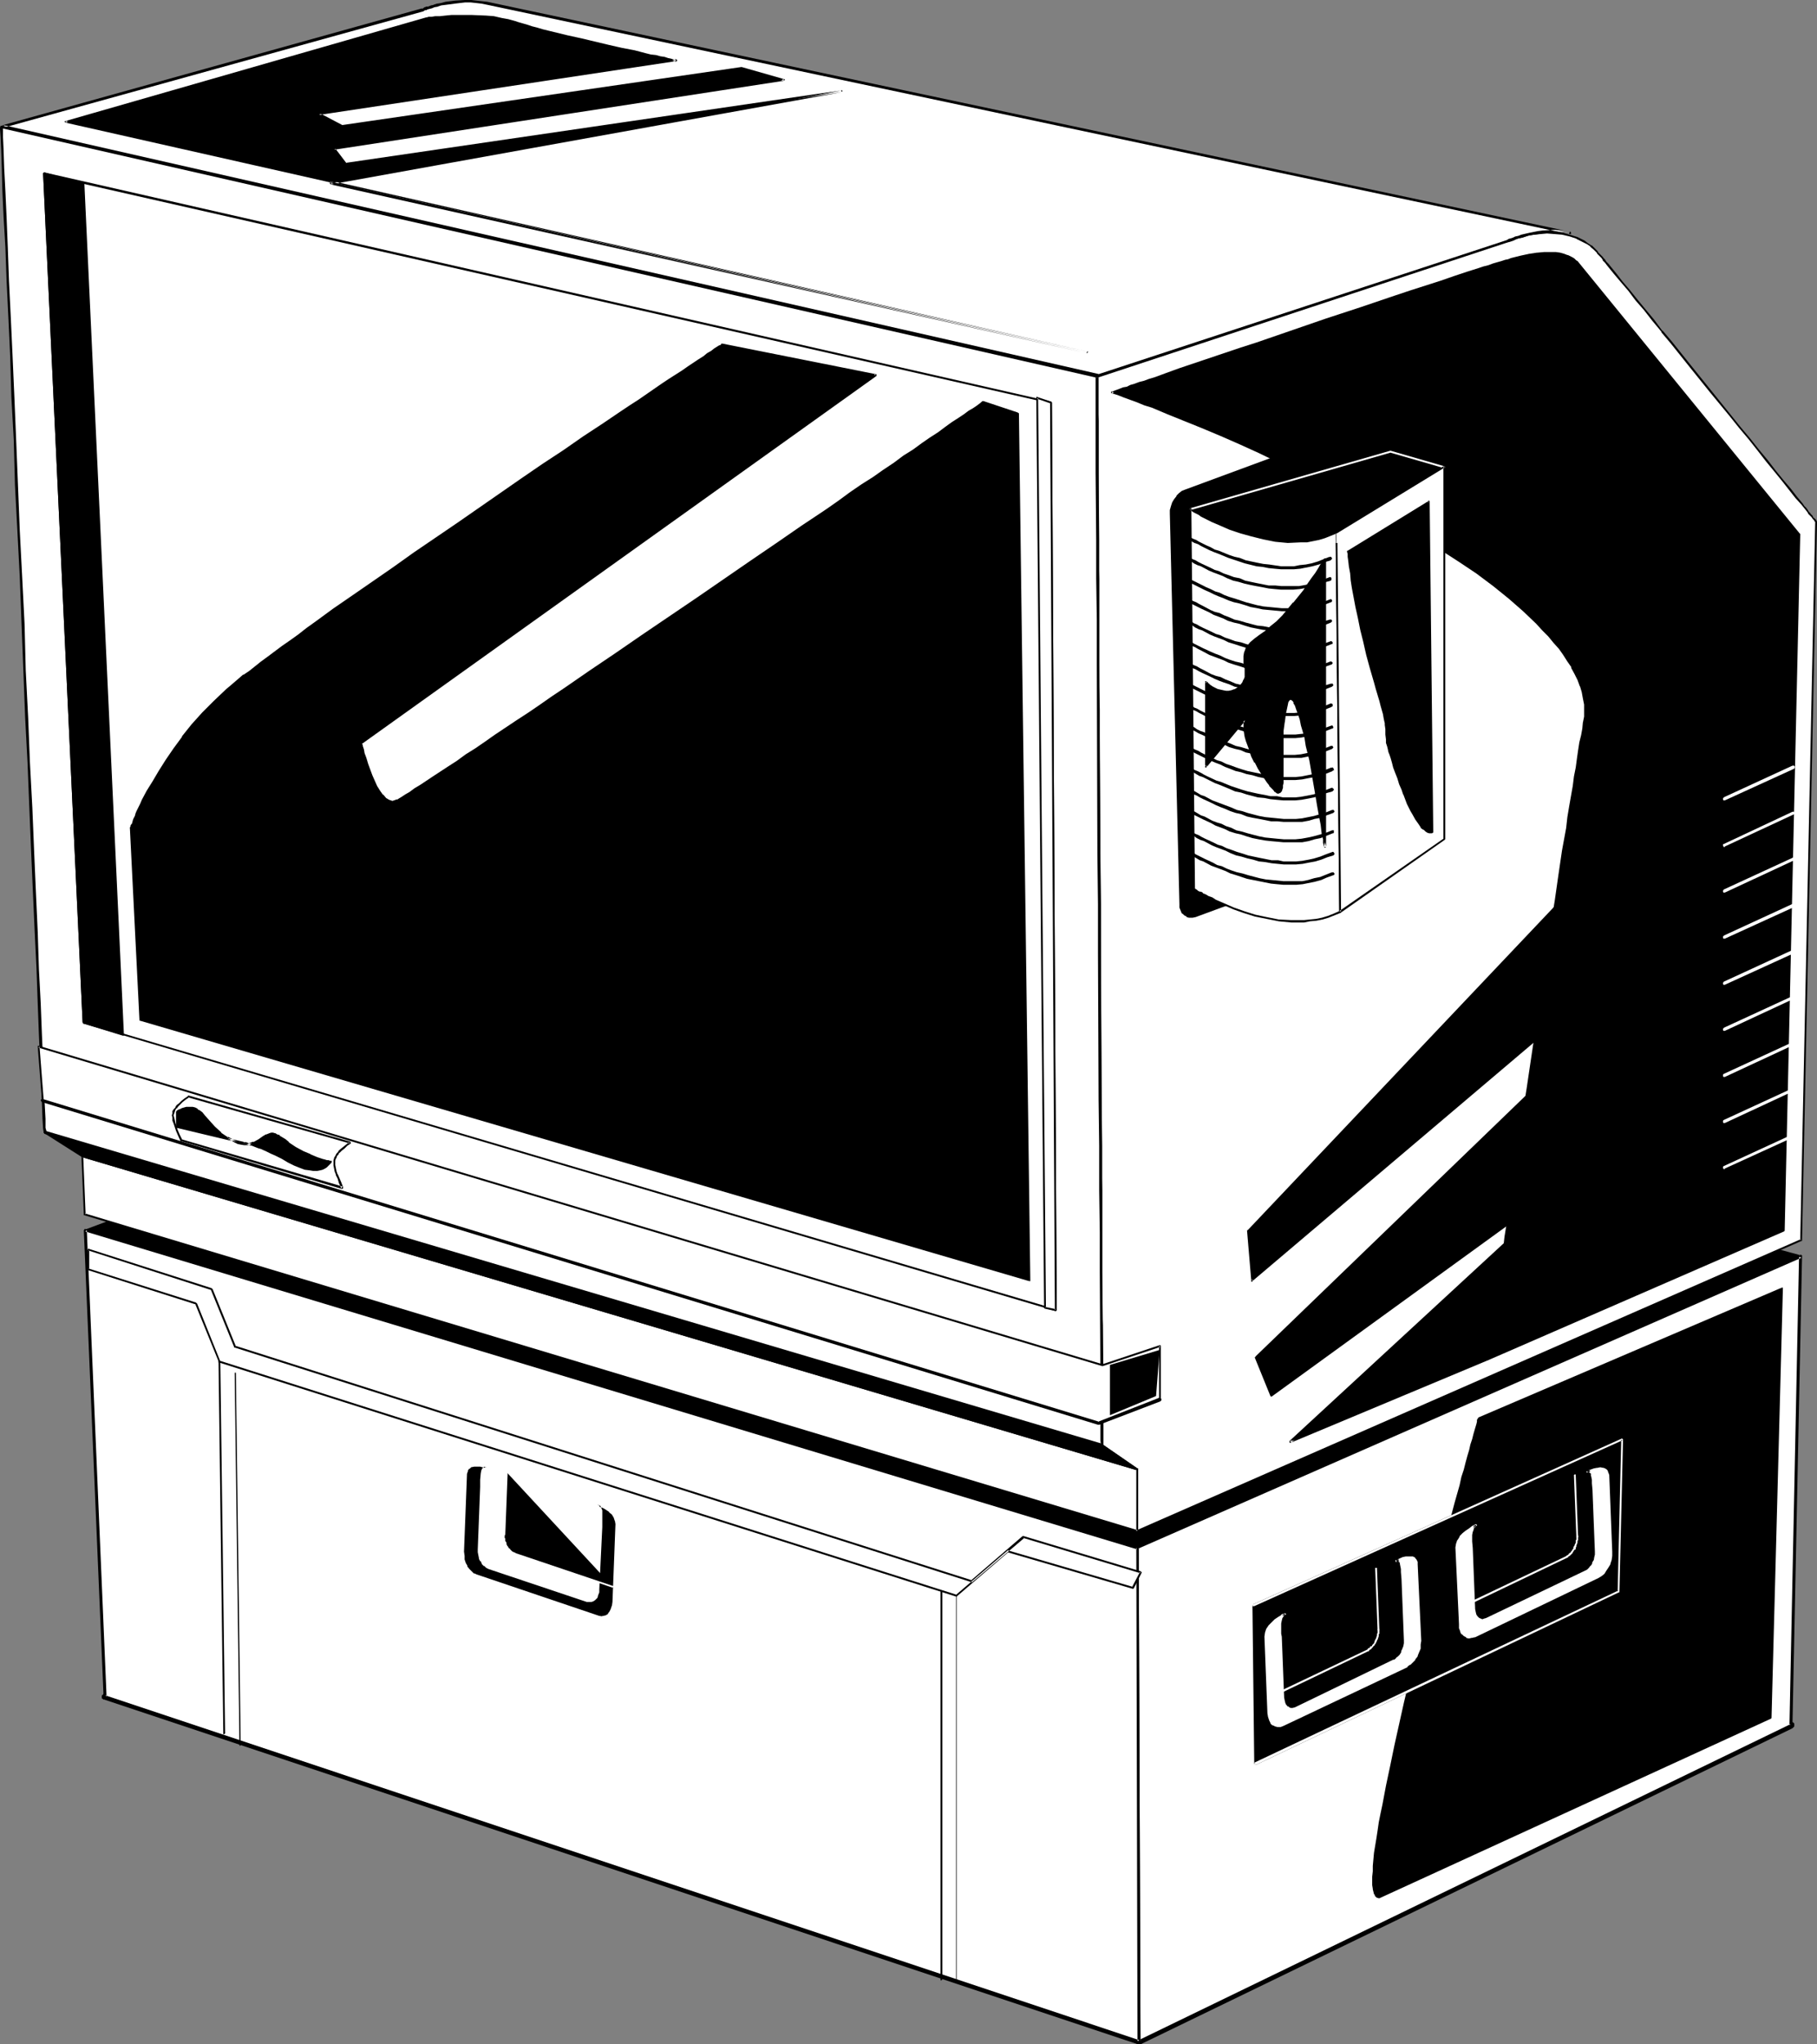
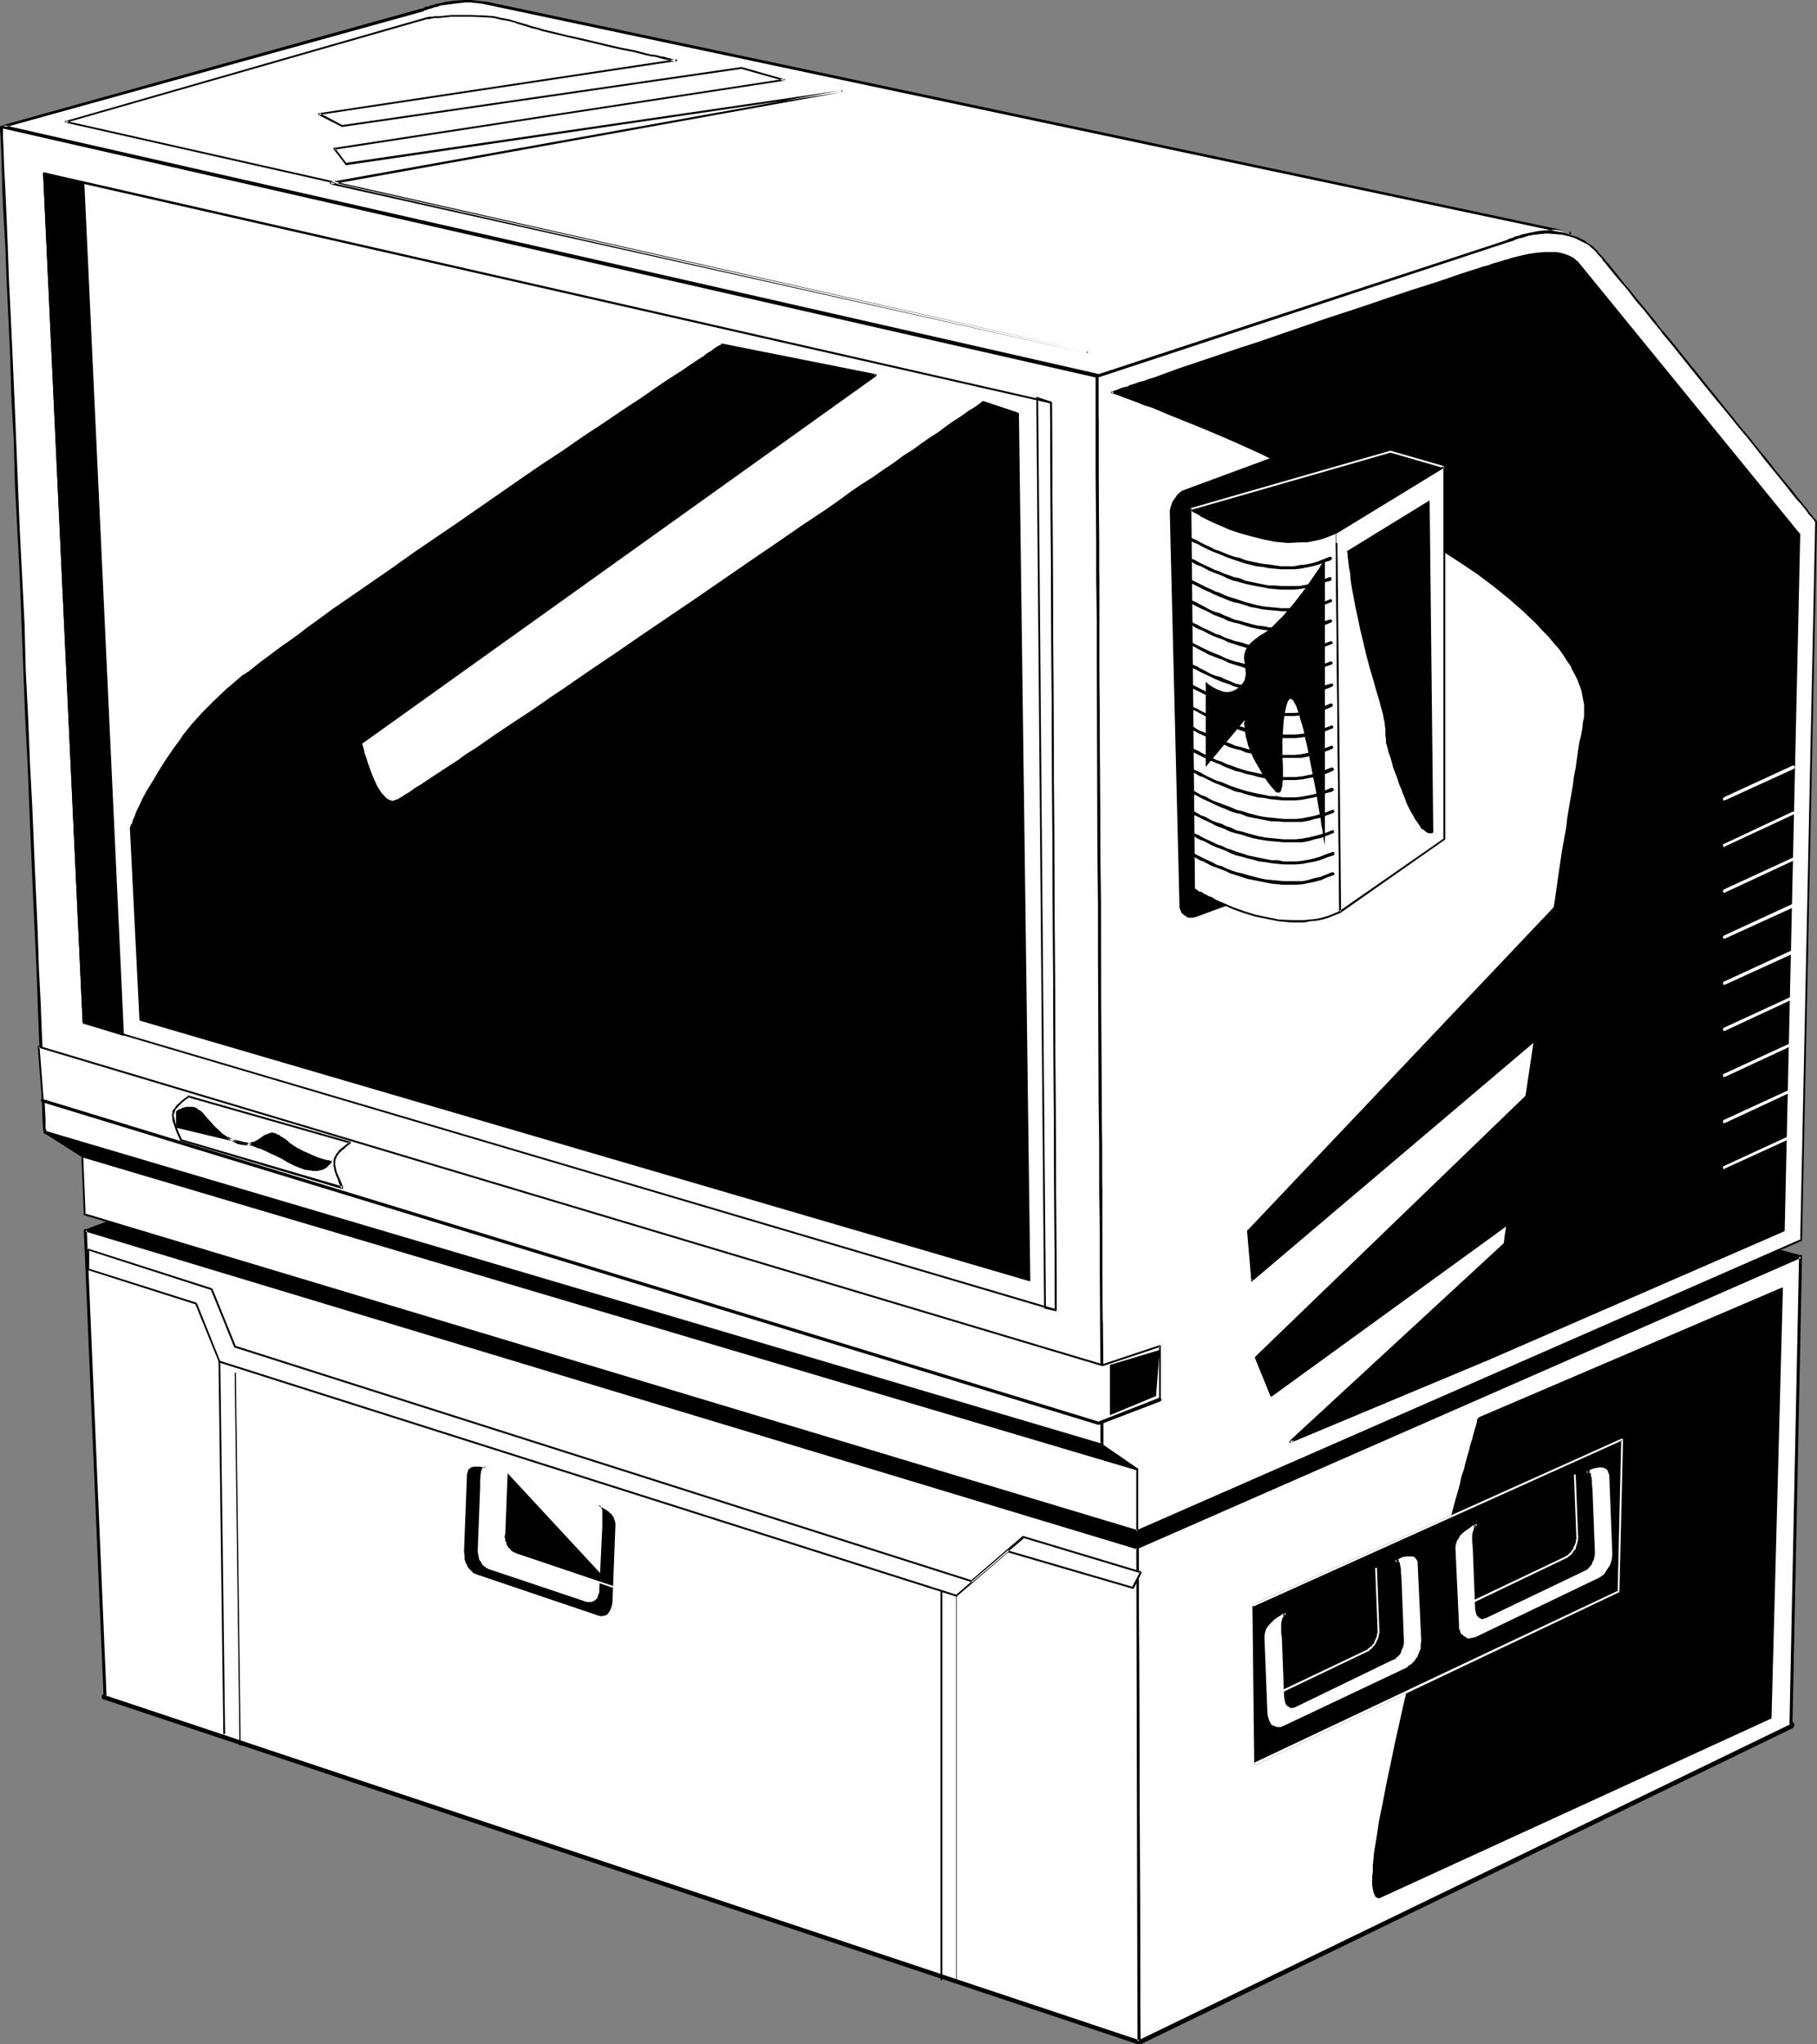
<svg xmlns="http://www.w3.org/2000/svg" xmlns:ns1="http://sodipodi.sourceforge.net/DTD/sodipodi-0.dtd" xmlns:ns2="http://www.inkscape.org/namespaces/inkscape" version="1.0" width="129.766mm" height="145.986mm" id="svg108" ns1:docname="Presentation Monitor.wmf">
  <rect width="100%" height="100%" fill="#808080" stroke="none" />
  <ns1:namedview id="namedview108" pagecolor="#ffffff" bordercolor="#000000" borderopacity="0.25" ns2:showpageshadow="2" ns2:pageopacity="0.0" ns2:pagecheckerboard="0" ns2:deskcolor="#d1d1d1" ns2:document-units="mm" />
  <defs id="defs1">
    <pattern id="WMFhbasepattern" patternUnits="userSpaceOnUse" width="6" height="6" x="0" y="0" />
  </defs>
  <path style="fill:#000000;fill-opacity:1;fill-rule:evenodd;stroke:none" d="m 483.83,466.451 0.162,-0.162 0.162,-0.162 0.162,-0.162 v -0.323 -0.162 -0.323 l -0.162,-0.162 -0.162,-0.162 h -0.162 l -0.323,-0.162 h -0.162 l -0.323,0.162 -175.982,85.309 -0.162,0.162 -0.162,0.162 v 0.162 l -0.162,0.323 v 0.162 l 0.162,0.162 v 0.162 l 0.323,0.323 h 0.162 0.162 0.323 0.162 z" id="path1" />
  <path style="fill:#000000;fill-opacity:1;fill-rule:evenodd;stroke:none" d="m 307.201,551.759 h 0.162 0.323 0.162 l 0.162,-0.162 0.162,-0.162 0.162,-0.162 v -0.323 -0.162 -0.162 l -0.323,-0.162 v -0.323 h -0.323 L 28.603,457.08 h -0.162 -0.323 -0.162 l -0.162,0.323 h -0.162 l -0.162,0.323 v 0.162 0.323 0.162 l 0.323,0.162 v 0.162 h 0.323 z" id="path2" />
  <path style="fill:#000000;fill-opacity:1;fill-rule:evenodd;stroke:none" d="M 307.04,417.657 23.109,332.025 207.171,263.358 486.092,339.134 Z" id="path3" />
  <path style="fill:#000000;fill-opacity:1;fill-rule:evenodd;stroke:none" d="m 306.878,417.495 h 0.162 L 23.109,331.863 v 0.485 L 207.171,263.52 v 0 l 278.76,75.776 v -0.485 l -179.053,78.684 0.323,0.485 179.053,-78.684 v 0 0 -0.162 0 0 -0.162 0 -0.162 0 h -0.162 L 207.171,263.035 v 0 0 L 22.947,331.863 v 0 h -0.162 v 0 0.162 0 0.162 0 0 h 0.162 v 0.162 l 284.092,85.632 v 0 0 h 0.162 z" id="path4" />
  <path style="fill:#ffffff;fill-opacity:1;fill-rule:evenodd;stroke:none" d="m 296.212,101.466 110.049,-36.192 0.162,-0.162 h 0.162 l 0.646,-0.162 0.97,-0.323 1.131,-0.485 1.293,-0.323 1.616,-0.323 1.616,-0.323 1.939,-0.323 h 1.778 2.101 l 1.939,0.162 2.101,0.485 1.939,0.646 1.939,0.969 0.97,0.646 0.808,0.646 0.97,0.808 0.808,0.808 0.162,0.323 0.323,0.323 0.323,0.323 0.485,0.485 0.323,0.646 0.646,0.646 0.646,0.646 0.485,0.808 1.616,1.777 1.616,2.1 1.939,2.262 1.939,2.585 2.262,2.585 2.262,2.908 2.424,2.908 2.586,3.07 5.171,6.463 5.333,6.786 5.333,6.463 2.586,3.231 2.586,3.07 2.424,3.07 2.262,2.908 2.262,2.747 2.101,2.585 1.778,2.262 1.778,2.262 1.616,1.777 0.646,0.808 0.646,0.808 0.485,0.646 0.485,0.646 0.485,0.485 0.323,0.485 0.323,0.323 0.323,0.323 v 0.162 l 0.162,0.162 -4.04,193.883 -179.214,78.523 v -16.642 l -9.534,-6.624 v -5.816 -2.1 -8.725 l -0.162,-3.555 v -12.118 -4.524 -4.847 l -0.162,-5.009 v -10.664 -5.493 -5.816 -5.978 -5.978 l -0.162,-6.14 v -6.301 -12.926 -13.087 l -0.162,-26.821 -0.162,-13.41 V 217.472 204.385 l -0.162,-6.463 v -6.463 -6.14 -6.14 -5.978 -5.816 l -0.162,-5.655 v -5.493 -5.332 -10.017 l -0.162,-4.686 v -8.725 -3.878 -10.017 -2.747 z" id="path5" />
  <path style="fill:#000000;fill-opacity:1;fill-rule:evenodd;stroke:none" d="m 296.374,101.466 -0.162,0.323 110.049,-36.353 h 0.162 v 0 0 h 0.323 l 0.485,-0.323 2.101,-0.646 1.454,-0.323 1.454,-0.485 1.778,-0.323 1.778,-0.162 v 0 l 1.778,-0.162 2.101,0.162 1.939,0.162 v 0 l 2.101,0.485 1.939,0.646 h -0.162 l 1.939,0.969 v 0 l 0.97,0.485 0.97,0.646 h -0.162 l 0.97,0.808 0.808,0.808 v 0 l 0.162,0.323 v 0 l 0.323,0.323 0.323,0.323 0.485,0.485 v 0 l 0.323,0.485 v 0.162 l 0.646,0.646 0.485,0.646 v 0 l 0.646,0.808 v 0 l 1.454,1.777 1.778,2.1 1.939,2.262 1.939,2.585 2.262,2.585 2.262,2.908 v 0 l 2.424,2.908 v 0.162 l 2.586,3.07 5.171,6.463 5.333,6.624 5.333,6.463 v 0 l 2.586,3.231 v 0 l 2.586,3.07 2.424,3.07 2.262,2.908 2.262,2.747 v 0 l 2.101,2.585 v 0 l 1.778,2.262 1.778,2.262 1.616,1.777 v 0 l 0.646,0.808 v 0 l 0.646,0.808 v 0 l 0.485,0.646 v 0.162 l 0.485,0.485 0.485,0.485 v 0 l 0.323,0.485 v 0 l 0.323,0.323 0.162,0.323 v 0 l 0.162,0.162 v 0 l 0.162,0.162 -0.162,-0.162 -4.04,193.883 0.162,-0.323 -179.214,78.523 0.323,0.323 v -16.803 0 -0.162 h -0.162 l -9.373,-6.463 0.162,0.162 v -5.816 l -0.162,-2.1 v -8.725 -3.555 -12.118 l -0.162,-4.524 v -4.847 -5.009 -10.664 -5.493 -5.816 l -0.162,-5.978 v -5.978 -6.14 -6.301 l -0.485,-92.579 v -6.463 -6.463 l -0.162,-6.14 v -6.14 -5.978 -5.816 -5.655 -5.493 l -0.162,-5.332 v -10.017 -4.686 -8.725 -3.878 -10.017 l -0.162,-2.747 v -9.371 h -0.485 v 9.371 2.747 10.017 l 0.162,3.878 v 8.725 4.686 10.017 l 0.162,5.332 v 5.493 5.655 5.816 5.978 6.14 l 0.162,6.14 v 6.463 6.463 l 0.485,92.579 v 6.301 6.14 5.978 l 0.162,5.978 v 5.816 5.493 10.664 5.009 4.847 l 0.162,4.524 v 12.118 3.555 8.725 2.1 5.816 0 0.162 h 0.162 v 0 l 9.534,6.624 -0.162,-0.162 v 16.642 0 0 0.162 h 0.162 v 0 h 0.162 v 0 0 l 179.214,-78.523 h 0.162 v 0 -0.162 0 l 4.04,-193.883 v -0.162 0 0 l -0.162,-0.162 v 0.162 -0.323 0 l -0.323,-0.323 -0.323,-0.323 v 0.162 l -0.323,-0.485 v -0.162 l -0.485,-0.485 -0.485,-0.646 v 0.162 l -0.485,-0.808 v 0 l -0.646,-0.808 v 0.162 l -0.646,-0.969 v 0 l -1.616,-1.939 -1.616,-2.1 -1.939,-2.262 v 0 l -2.101,-2.585 v 0 l -2.101,-2.747 -2.424,-2.908 -2.424,-3.07 -2.586,-3.07 v 0 l -2.586,-3.231 v 0 l -5.333,-6.624 -5.333,-6.624 -5.171,-6.463 -2.586,-3.07 v 0.162 l -2.262,-3.07 v 0 l -2.424,-2.908 -2.262,-2.747 -1.939,-2.424 -1.939,-2.262 -1.616,-2.1 -1.454,-1.777 v 0 l -0.646,-0.808 v 0 l -0.646,-0.646 -0.485,-0.808 v 0.162 l -0.485,-0.646 v 0 l -0.485,-0.485 -0.323,-0.323 -0.323,-0.323 v 0 l -0.162,-0.162 v -0.162 l -0.808,-0.808 -0.808,-0.808 h -0.162 l -0.97,-0.646 -0.808,-0.646 v 0 l -1.939,-0.969 v 0 l -2.101,-0.646 -1.939,-0.485 h -0.162 l -1.939,-0.323 h -2.101 l -1.778,0.162 h -0.162 l -1.778,0.162 -1.778,0.323 -1.454,0.485 -1.454,0.323 -1.939,0.646 -0.646,0.323 h -0.323 v 0 h -0.162 v 0 L 296.051,101.304 v 0 h -0.162 v 0.162 0 0 z" id="path6" />
  <path style="fill:#ffffff;fill-opacity:1;fill-rule:evenodd;stroke:none" d="m 407.393,64.951 0.162,-0.162 0.485,-0.162 0.485,-0.162 0.485,-0.162 0.808,-0.323 0.97,-0.323 2.101,-0.485 2.424,-0.485 1.293,-0.162 h 1.454 l 1.293,-0.162 1.454,0.162 h 1.454 l 1.454,0.323 -292.172,-61.881 -1.616,-0.323 -1.454,-0.162 -1.454,-0.162 h -1.454 l -2.747,0.162 -2.586,0.485 -1.131,0.162 -0.97,0.323 -0.97,0.162 -0.808,0.162 -0.646,0.323 -0.485,0.162 h -0.323 l -0.323,0.162 -0.485,0.323 L 0.97,34.091 296.697,101.466 406.747,65.112 Z" id="path7" />
  <path style="fill:#000000;fill-opacity:1;fill-rule:evenodd;stroke:none" d="m 407.555,65.274 0.485,-0.162 0.485,-0.162 0.646,-0.323 0.808,-0.323 0.97,-0.162 1.939,-0.646 v 0 l 2.424,-0.323 1.293,-0.323 v 0 h 2.747 1.454 v 0 l 1.293,0.162 1.454,0.162 h 0.162 0.162 0.162 v -0.162 -0.162 -0.162 0 l -0.162,-0.162 v 0 h -0.162 L 131.542,0.485 130.088,0.323 128.633,0.162 127.179,0 h -1.616 l -2.747,0.162 v 0 l -2.586,0.323 -1.131,0.323 -0.97,0.162 h -0.162 l -0.97,0.323 h 0.162 l -0.808,0.162 v 0 l -0.808,0.323 h 0.162 -0.485 -0.162 l -0.323,0.162 v 0 h -0.162 l -0.162,0.162 -0.485,0.323 V 2.262 L 0.808,33.768 0.646,33.93 v 0 0.323 0.162 H 0.808 0.97 L 296.536,101.789 h 0.162 l 110.211,-36.353 0.646,-0.162 -0.323,-0.808 -0.485,0.323 -110.211,36.192 h 0.162 L 0.97,33.768 1.131,34.414 114.251,3.07 v 0 l 0.485,-0.323 v 0 h 0.162 0.162 l 0.323,-0.162 h -0.162 l 0.646,-0.162 v 0 l 0.646,-0.162 v 0 l 0.808,-0.323 v 0 l 0.97,-0.162 h -0.162 l 0.97,-0.323 1.293,-0.162 2.424,-0.323 v 0 l 2.747,-0.323 h 1.454 v 0 l 1.454,0.162 1.454,0.162 1.616,0.323 292.011,61.881 0.162,-0.646 -1.454,-0.323 -1.454,-0.162 v 0 h -1.454 l -2.747,0.162 h -0.162 l -1.293,0.162 -2.424,0.485 v 0 l -2.101,0.485 -0.808,0.323 -0.808,0.162 -0.646,0.323 -0.485,0.162 -0.646,0.162 z" id="path8" />
  <path style="fill:#ffffff;fill-opacity:1;fill-rule:evenodd;stroke:none" d="m 307.524,550.951 -0.485,-133.295 179.053,-78.523 -2.586,126.509 z" id="path9" />
  <path style="fill:#000000;fill-opacity:1;fill-rule:evenodd;stroke:none" d="m 307.363,550.628 0.485,0.323 -0.485,-133.295 -0.162,0.323 179.053,-78.523 -0.646,-0.323 -2.586,126.509 0.323,-0.323 -175.982,85.309 0.323,0.646 175.982,-85.309 v -0.162 h 0.162 v -0.162 0 l 2.586,-126.509 v -0.162 0 -0.162 h -0.162 v -0.162 h -0.162 -0.162 v 0.162 l -179.053,78.684 v 0 h -0.162 v 0 0.162 0 l 0.323,133.295 v 0 l 0.162,0.162 v 0.162 h 0.162 v 0 h 0.162 v 0 h 0.162 z" id="path10" />
  <path style="fill:#000000;fill-opacity:1;fill-rule:evenodd;stroke:none" d="m 338.875,475.983 -0.485,-42.654 99.545,-44.755 -0.97,41.039 z" id="path11" />
  <path style="fill:#000000;fill-opacity:1;fill-rule:evenodd;stroke:none" d="m 338.713,475.66 0.323,0.323 -0.485,-42.654 v 0.162 l 99.384,-44.755 -0.323,-0.162 -0.97,41.039 0.162,-0.323 -98.091,46.37 0.323,0.646 97.929,-46.532 h 0.162 v -0.162 0 0 l 0.97,-41.039 v -0.162 0 0 h -0.162 v -0.162 0 h -0.162 v 0 l -99.545,44.755 v 0.162 0 0 h -0.162 v 0.162 l 0.485,42.654 v 0 0.162 h 0.162 v 0 l 0.162,0.162 v 0 0 h 0.162 z" id="path12" />
  <path style="fill:#ffffff;fill-opacity:1;fill-rule:evenodd;stroke:none" d="M 307.524,550.951 28.28,457.887 23.109,332.025 307.04,417.657 Z" id="path13" />
  <path style="fill:#000000;fill-opacity:1;fill-rule:evenodd;stroke:none" d="m 307.04,550.951 0.485,-0.323 -279.083,-93.064 0.323,0.323 -5.333,-125.862 -0.485,0.323 283.931,85.793 -0.162,-0.485 0.323,133.295 h 0.808 l -0.485,-133.295 v 0 -0.162 0 h -0.162 v -0.162 L 23.109,331.702 v 0 0 h -0.162 -0.162 v 0.162 0 l -0.162,0.162 v 0 l 5.333,125.862 v 0.162 0.162 h 0.162 v 0 l 0.162,0.162 279.083,92.902 h 0.162 v 0 h 0.162 v 0 l 0.162,-0.162 v 0 -0.162 z" id="path14" />
  <path style="fill:#ffffff;fill-opacity:1;fill-rule:evenodd;stroke:none" d="M 307.04,413.294 22.786,327.824 22.139,311.99 307.04,396.653 Z" id="path15" />
  <path style="fill:#000000;fill-opacity:1;fill-rule:evenodd;stroke:none" d="m 306.716,413.294 0.323,-0.323 -284.092,-85.47 0.162,0.323 -0.646,-15.834 -0.323,0.323 284.739,84.501 -0.162,-0.162 v 16.642 h 0.485 v -16.642 -0.162 0 -0.162 h -0.162 v 0 L 22.301,311.829 h -0.162 v 0 0 h -0.162 v 0.162 0 0 l 0.646,15.834 v 0 0.162 0 h 0.162 v 0 l 284.092,85.47 h 0.162 v 0 0 h 0.162 v -0.162 0 0 z" id="path16" />
  <path style="fill:#000000;fill-opacity:1;fill-rule:evenodd;stroke:none" d="M 307.04,396.653 22.139,311.99 12.12,305.689 297.505,390.028 Z" id="path17" />
  <path style="fill:#000000;fill-opacity:1;fill-rule:evenodd;stroke:none" d="m 306.878,396.814 0.162,-0.485 -284.739,-84.501 v 0 l -10.019,-6.463 -0.162,0.485 285.385,84.339 h -0.162 l 9.534,6.624 0.162,-0.485 -9.373,-6.463 -0.162,-0.162 -285.224,-84.339 h -0.162 v 0 h -0.162 v 0 0.162 0 0.162 0 0 0.162 0 l 10.181,6.463 v 0 l 284.739,84.501 h 0.162 v 0 0 h 0.162 v -0.162 0 0 -0.162 0 -0.162 h -0.162 z" id="path18" />
  <path style="fill:#ffffff;fill-opacity:1;fill-rule:evenodd;stroke:none" d="M 297.505,390.028 12.12,305.689 v -0.485 -0.323 -0.323 l -0.162,-1.131 v -1.454 -1.777 l -0.162,-2.1 v -2.424 l -0.162,-2.747 -0.162,-3.07 -0.162,-3.231 -0.162,-3.555 -0.162,-3.716 -0.162,-4.201 -0.162,-4.201 -0.162,-4.524 -0.323,-4.686 -0.162,-5.009 L 9.858,251.725 9.534,246.393 9.373,241.061 9.05,235.568 8.888,229.752 8.565,223.935 8.403,218.119 7.918,206.001 7.272,193.56 6.141,168.355 5.656,155.753 5.171,143.312 4.525,130.871 4.04,118.915 3.878,113.099 3.555,107.282 3.394,101.627 3.07,96.134 2.909,90.802 2.586,85.632 2.424,80.623 2.262,75.776 1.939,71.252 1.778,66.89 1.616,62.689 1.454,58.65 1.293,55.095 1.131,51.541 0.97,48.471 V 45.563 L 0.808,42.977 0.646,40.715 V 38.777 L 0.485,37.161 V 35.868 34.899 34.576 34.253 L 296.212,101.466 v 9.371 2.747 10.017 3.878 8.725 l 0.162,4.686 v 10.017 5.332 5.493 l 0.162,5.655 v 5.816 5.978 6.14 6.14 6.463 l 0.162,6.463 v 13.087 13.249 l 0.162,13.41 0.162,26.821 v 13.087 12.926 6.301 l 0.162,6.14 v 5.978 5.978 5.816 5.493 10.664 l 0.162,5.009 v 4.847 4.524 12.118 l 0.162,3.555 v 8.725 2.1 z" id="path19" />
  <path style="fill:#000000;fill-opacity:1;fill-rule:evenodd;stroke:none" d="m 297.344,390.351 h 0.162 0.162 l 0.162,-0.162 v 0 -0.323 0 l -0.162,-0.162 v 0 L 12.282,305.204 h -0.162 l -0.162,0.162 h -0.162 v 0.162 0.162 0.162 h 0.162 v 0.162 z" id="path20" />
  <path style="fill:#000000;fill-opacity:1;fill-rule:evenodd;stroke:none" d="m 11.797,305.689 v 0 l 0.162,0.162 v 0 l 0.162,0.162 h 0.162 l 0.162,-0.162 v 0 l 0.162,-0.162 v -0.162 l -0.323,-1.131 v -2.424 l -0.485,-9.048 -0.162,-6.301 -0.323,-7.432 -0.323,-8.402 -0.485,-9.209 -0.323,-10.017 -0.485,-10.664 L 9.211,229.752 8.726,217.957 8.08,205.839 7.595,193.56 6.949,180.958 6.626,168.355 5.979,155.591 5.333,143.15 4.848,130.871 4.363,118.753 3.878,107.12 3.394,96.134 2.909,85.632 2.424,75.776 2.101,66.728 1.778,58.65 1.454,51.541 1.131,45.401 0.97,40.554 0.808,36.999 v -2.262 -0.485 H 0 v 0.162 h 0.162 l 0.162,0.162 H 0.485 L 0.646,34.414 H 0.808 V 34.253 H 0 v 0.485 l 0.162,2.262 0.162,3.555 0.162,4.847 0.162,6.14 0.323,7.109 0.485,8.078 0.323,9.048 0.485,9.856 0.485,10.502 0.323,10.987 0.646,11.633 0.323,12.118 0.646,12.279 0.646,12.441 0.485,12.764 0.485,12.602 0.485,12.602 0.646,12.279 0.485,12.118 0.485,11.795 0.485,11.148 0.485,10.664 0.485,10.017 0.323,9.209 0.323,8.402 0.323,7.432 0.323,6.301 0.323,9.048 0.162,2.585 z" id="path21" />
  <path style="fill:#000000;fill-opacity:1;fill-rule:evenodd;stroke:none" d="M 0.485,33.93 H 0.323 0.162 v 0.162 L 0,34.253 v 0.162 h 0.162 v 0.162 H 0.323 L 296.051,101.95 h 0.162 l 0.162,-0.162 h 0.162 v -0.162 -0.162 l -0.162,-0.162 v 0 l -0.162,-0.162 z" id="path22" />
  <path style="fill:#000000;fill-opacity:1;fill-rule:evenodd;stroke:none" d="m 295.728,101.466 v 0.162 l 0.162,0.162 v 0 0 l 0.162,0.162 h 0.162 l 0.162,-0.162 h 0.162 v 0 -0.162 -0.162 h -0.808 v 0.808 17.611 7.594 l 0.162,18.257 v 10.34 l 0.162,11.148 v 11.795 l 0.162,51.541 0.162,13.572 v 13.41 l 0.162,39.261 0.162,12.441 v 12.118 l 0.162,11.31 v 10.502 l 0.162,26.659 v 18.904 l 0.162,1.293 v 0 0.162 0 l 0.162,0.162 h 0.323 l 0.162,-0.162 v 0 -0.162 -0.162 -1.131 -18.904 l -0.323,-26.659 v -10.502 -11.31 -12.118 l -0.162,-12.441 -0.162,-39.261 v -13.41 l -0.162,-13.572 -0.323,-51.541 v -11.795 -11.148 -10.34 l -0.162,-18.257 v -7.594 -17.611 -0.646 z" id="path23" />
  <path style="fill:#ffffff;fill-opacity:1;fill-rule:evenodd;stroke:none" d="M 283.769,108.736 11.797,46.855 22.624,275.96 284.9,353.514 Z" id="path24" />
  <path style="fill:#000000;fill-opacity:1;fill-rule:evenodd;stroke:none" d="m 283.931,108.736 v 0 -0.162 0 h -0.162 v -0.162 L 11.958,46.532 h -0.162 v 0.162 h -0.162 v 0 0.162 L 22.301,275.96 v 0 l 0.162,0.162 v 0 0.162 h 0.162 l 262.277,77.553 h 0.162 v 0 -0.162 h 0.162 v -0.162 l -1.293,-244.778 h -0.485 l 1.293,244.778 0.323,-0.162 -262.438,-77.553 0.162,0.162 -10.666,-229.105 -0.323,0.323 271.811,61.719 -0.162,-0.162 z" id="path25" />
-   <path style="fill:#ffffff;fill-opacity:1;fill-rule:evenodd;stroke:none" d="m 283.769,108.736 -3.878,-1.293 2.101,245.424 2.909,0.646 z" id="path26" />
  <path style="fill:#000000;fill-opacity:1;fill-rule:evenodd;stroke:none" d="m 283.931,108.736 v 0 -0.162 0 h -0.162 v -0.162 l -3.878,-1.293 h -0.162 v 0.162 0 0.162 0 l 2.101,245.424 v 0.162 0 0 0 l 0.162,0.162 2.909,0.646 h 0.162 v 0 0 l 0.162,-0.162 v -0.162 l -1.293,-244.778 h -0.485 l 1.293,244.778 0.323,-0.162 -3.07,-0.646 0.323,0.162 -2.101,-245.424 -0.323,0.162 3.717,1.293 -0.162,-0.162 z" id="path27" />
  <path style="fill:#000000;fill-opacity:1;fill-rule:evenodd;stroke:none" d="M 22.624,49.763 11.797,46.855 22.624,275.96 l 10.666,3.393 z" id="path28" />
  <path style="fill:#000000;fill-opacity:1;fill-rule:evenodd;stroke:none" d="m 22.786,49.763 v 0 -0.162 0 l -0.162,-0.162 v 0 L 11.958,46.532 h -0.162 v 0.162 h -0.162 v 0 0.162 0 L 22.301,275.96 v 0 l 0.162,0.162 v 0 0.162 h 0.162 l 10.504,3.231 h 0.323 v 0 0 -0.162 0 l -10.666,-229.59 h -0.485 l 10.666,229.59 0.323,-0.323 -10.666,-3.231 0.162,0.162 -10.666,-229.105 -0.323,0.323 10.666,2.747 -0.162,-0.162 z" id="path29" />
  <path style="fill:#ffffff;fill-opacity:1;fill-rule:evenodd;stroke:none" d="m 10.504,282.423 287.001,86.116 15.514,-5.332 v 14.541 l -16.483,6.301 -285.062,-87.086 z" id="path30" />
  <path style="fill:#000000;fill-opacity:1;fill-rule:evenodd;stroke:none" d="m 10.666,282.423 -0.323,0.323 287.163,85.955 h 0.162 l 15.514,-5.17 -0.323,-0.323 v 14.541 l 0.162,-0.162 -16.483,6.301 v 0 l -285.062,-87.086 0.323,0.162 -1.131,-14.541 h -0.485 l 1.131,14.541 v 0.162 0 0 0 l 0.162,0.162 285.062,87.086 v 0 0 l 16.645,-6.301 v -0.162 0 0 l 0.162,-0.162 v 0 -14.541 0 l -0.162,-0.162 v 0 0 0 h -0.162 v 0 l -15.514,5.17 h 0.162 L 10.504,282.262 v 0 h -0.162 v 0 h -0.162 v 0.162 0 0 z" id="path31" />
  <path style="fill:#000000;fill-opacity:1;fill-rule:evenodd;stroke:none" d="m 313.18,378.234 0.162,-0.162 v 0 l 0.162,-0.162 v -0.162 -0.162 0 l -0.162,-0.162 h -0.162 v -0.162 h -0.323 l -16.483,6.463 h 0.323 L 11.635,296.641 h -0.323 v 0 h -0.162 v 0.162 h -0.162 v 0.323 h 0.162 v 0.162 l 0.162,0.162 v 0 l 285.062,87.086 h 0.162 v 0 h 0.162 z" id="path32" />
  <path style="fill:#ffffff;fill-opacity:1;fill-rule:evenodd;stroke:none" d="m 92.273,320.554 -0.485,-1.293 -0.485,-1.293 -0.323,-0.969 -0.323,-0.969 -0.162,-0.808 -0.162,-0.808 -0.162,-0.646 0.162,-0.646 0.162,-0.485 0.162,-0.646 0.323,-0.485 0.485,-0.485 0.646,-0.646 0.646,-0.646 0.808,-0.646 0.808,-0.646 -43.47,-12.441 -0.97,0.646 -0.808,0.646 -0.646,0.646 -0.646,0.485 -0.323,0.485 -0.323,0.485 -0.323,0.485 -0.162,0.646 v 0.485 0.646 l 0.162,0.808 0.323,0.808 0.162,0.808 0.485,0.969 0.485,1.293 0.485,1.293 z" id="path33" />
  <path style="fill:#000000;fill-opacity:1;fill-rule:evenodd;stroke:none" d="m 92.273,320.877 h 0.162 l 0.162,-0.162 v 0 -0.162 -0.162 l -0.485,-1.293 v 0 l -0.485,-1.131 v 0 l -0.485,-1.131 v 0.162 l -0.323,-0.969 -0.162,-0.808 -0.162,-0.808 v 0 -0.646 -0.646 0.162 l 0.162,-0.646 v 0.162 l 0.323,-0.646 h -0.162 l 0.485,-0.485 0.323,-0.646 v 0.162 l 0.646,-0.646 0.646,-0.485 0.808,-0.808 0.97,-0.646 v -0.162 0 -0.162 0 h -0.162 v -0.162 l -43.632,-12.441 h -0.162 v 0.162 0 l -0.97,0.646 v 0 l -0.808,0.646 v 0 l -0.646,0.646 -0.646,0.485 -0.323,0.485 v 0.162 l -0.485,0.485 v 0 l -0.323,0.485 v 0 0.646 0 l -0.162,0.485 0.162,0.646 v 0.162 0.646 l 0.323,0.808 0.323,0.969 0.323,0.969 v 0 l 0.485,1.131 0.646,1.454 v 0 0 0.162 h 0.162 l 43.47,12.926 0.162,-0.646 -43.47,-12.764 h 0.162 l -0.646,-1.293 -0.485,-1.131 v 0 l -0.323,-0.969 -0.323,-0.969 -0.162,-0.808 -0.162,-0.646 v 0 l -0.162,-0.646 0.162,-0.485 v 0 l 0.162,-0.485 v 0 l 0.162,-0.485 v 0 l 0.323,-0.485 v 0.162 l 0.485,-0.646 0.485,-0.485 0.646,-0.646 v 0 l 0.808,-0.646 v 0 l 0.97,-0.646 h -0.323 l 43.632,12.441 -0.162,-0.323 -0.808,0.646 -0.808,0.646 -0.808,0.646 -0.485,0.485 v 0.162 l -0.485,0.485 -0.323,0.646 v 0 l -0.323,0.485 v 0.162 l -0.162,0.485 v 0 0.646 0.646 0.162 l 0.162,0.808 0.162,0.808 0.323,0.808 v 0.162 l 0.485,0.969 v 0 l 0.323,1.131 v 0 l 0.646,1.454 0.323,-0.485 z" id="path34" />
  <path style="fill:#000000;fill-opacity:1;fill-rule:evenodd;stroke:none" d="m 47.834,300.034 v 0 l 0.162,-0.162 0.485,-0.162 0.808,-0.323 0.97,-0.323 1.131,-0.162 0.646,0.162 0.485,0.162 0.646,0.323 0.646,0.323 0.646,0.646 0.646,0.646 1.293,1.616 1.454,1.454 1.616,1.616 1.939,1.293 1.778,0.969 0.97,0.323 0.97,0.323 h 0.808 0.808 0.97 l 0.808,-0.323 1.293,-0.808 1.131,-0.646 0.97,-0.646 0.808,-0.323 h 0.485 0.485 l 0.485,0.162 0.646,0.162 0.646,0.323 0.646,0.485 0.808,0.485 0.97,0.808 1.939,1.293 1.939,1.131 1.939,0.969 1.778,0.646 1.454,0.485 0.646,0.162 0.646,0.162 0.485,0.162 h 0.162 l 0.323,0.162 v 0 0 0.162 l -0.162,0.162 -0.323,0.323 -0.646,0.646 -0.485,0.323 -0.485,0.323 -0.808,0.162 -0.646,0.162 h -1.131 l -0.97,-0.162 -1.131,-0.323 -1.454,-0.323 -1.454,-0.646 -1.616,-0.808 -1.778,-0.969 -1.454,-0.808 -1.454,-0.646 -1.293,-0.646 -1.131,-0.485 -0.97,-0.323 -0.97,-0.485 -0.808,-0.162 -0.646,-0.323 -0.485,-0.162 h -0.485 l -0.485,-0.162 h -0.162 -0.323 v 0 l -17.614,-4.201 z" id="path35" />
  <path style="fill:#000000;fill-opacity:1;fill-rule:evenodd;stroke:none" d="m 47.995,300.034 v 0.162 0 0 h 0.162 v 0 l 0.485,-0.323 h -0.162 l 0.808,-0.323 0.97,-0.323 v 0 h 1.131 0.646 -0.162 l 0.646,0.162 v 0 l 0.485,0.323 v 0 l 0.646,0.323 v 0 l 0.646,0.646 0.646,0.646 1.293,1.616 1.454,1.454 1.616,1.616 h 0.162 l 1.778,1.293 v 0 l 1.939,0.969 v 0 l 0.97,0.485 0.808,0.162 0.97,0.162 h 0.97 l 0.808,-0.162 0.808,-0.323 v 0 l 1.454,-0.808 1.131,-0.646 0.97,-0.646 -0.162,0.162 0.97,-0.323 0.323,-0.162 v 0 h 0.485 v 0 l 0.485,0.162 h -0.162 l 0.646,0.323 0.646,0.323 v -0.162 l 0.646,0.485 0.808,0.485 v 0 l 0.808,0.808 h 0.162 l 1.939,1.454 v 0 l 2.101,1.131 1.778,0.808 h 0.162 l 1.778,0.808 1.454,0.485 0.646,0.162 0.646,0.162 h 0.323 l 0.323,0.162 h 0.323 v 0 L 89.041,313.606 v 0 -0.162 l -0.162,0.162 v 0 0 l -0.162,0.323 0.162,-0.162 -0.323,0.323 -0.646,0.646 v 0 l -0.485,0.323 -0.485,0.323 v -0.162 l -0.646,0.162 -0.808,0.162 h 0.162 -1.131 l -0.97,-0.162 v 0 l -1.131,-0.162 -1.293,-0.485 -1.616,-0.646 h 0.162 l -1.778,-0.808 v 0 l -1.616,-0.808 v -0.162 l -1.454,-0.808 -1.454,-0.646 -1.293,-0.646 -1.131,-0.485 v 0 l -1.131,-0.323 v 0 l -0.808,-0.323 v 0 l -0.808,-0.323 -0.646,-0.162 -0.646,-0.162 v 0 l -0.485,-0.162 v 0 h -0.323 -0.323 v 0 l -0.162,-0.162 h -0.162 v 0 l -17.614,-4.201 0.162,0.323 v -4.201 h -0.485 v 4.201 0 l 0.162,0.162 v 0 0 0 l 17.614,4.201 h 0.162 v 0 0 l 0.323,0.162 v 0 h 0.162 v 0 h 0.323 0.162 l 0.485,0.162 h -0.162 l 0.646,0.162 0.646,0.162 0.808,0.323 v 0 l 0.808,0.323 v 0 l 1.131,0.323 h -0.162 l 1.131,0.485 1.293,0.646 1.454,0.646 1.616,0.808 v 0 l 1.616,0.969 v 0 l 1.616,0.808 v 0 l 1.616,0.646 1.293,0.485 1.293,0.162 v 0 l 0.97,0.162 h 1.131 v 0 l 0.808,-0.162 0.646,-0.162 v 0 l 0.646,-0.323 0.485,-0.323 v 0 l 0.646,-0.646 0.323,-0.323 v 0 l 0.162,-0.162 v 0 l 0.162,-0.162 v 0 -0.162 0 0 -0.162 0 -0.162 h -0.162 v 0 h -0.162 v 0 0 H 89.041 l -0.323,-0.162 h -0.485 l -0.485,-0.162 -0.646,-0.162 -1.454,-0.485 -1.939,-0.808 h 0.162 l -1.939,-0.808 -2.101,-1.131 v 0 l -1.939,-1.293 h 0.162 l -0.97,-0.808 v 0 l -0.808,-0.485 -0.808,-0.485 v -0.162 l -0.646,-0.162 -0.485,-0.323 h -0.162 l -0.485,-0.162 v 0 h -0.485 v 0 l -0.485,0.162 -0.808,0.323 h -0.162 l -0.808,0.485 -1.131,0.808 -1.454,0.808 v -0.162 l -0.808,0.323 -0.808,0.162 v 0 h -0.808 v 0 l -0.808,-0.162 -0.97,-0.162 -0.808,-0.485 v 0 l -1.778,-0.969 v 0.162 l -1.939,-1.293 h 0.162 l -1.778,-1.616 -1.454,-1.616 -1.293,-1.454 -0.646,-0.808 -0.646,-0.485 v 0 l -0.646,-0.323 v -0.162 l -0.646,-0.323 v 0 l -0.646,-0.162 v 0 h -0.646 -1.131 v 0 l -1.131,0.323 -0.646,0.323 h -0.162 l -0.485,0.323 v 0 h -0.162 v 0.162 0 0 0 l -0.162,0.162 v 0 z" id="path36" />
  <path style="fill:#000000;fill-opacity:1;fill-rule:evenodd;stroke:none" d="m 300.091,105.828 1.616,0.646 1.778,0.485 1.616,0.646 1.939,0.808 1.939,0.646 1.939,0.808 4.363,1.616 4.363,1.939 4.848,1.939 5.01,2.1 5.171,2.262 5.333,2.424 5.333,2.424 5.494,2.585 5.494,2.747 5.656,2.908 5.494,2.908 5.494,2.908 5.333,3.07 5.333,3.231 5.171,3.231 5.01,3.231 4.686,3.231 4.525,3.393 4.363,3.393 3.878,3.393 3.555,3.393 1.616,1.616 1.616,1.777 1.616,1.777 1.293,1.616 1.131,1.777 1.131,1.616 1.131,1.777 0.97,1.616 0.646,1.616 0.646,1.777 0.485,1.616 0.485,1.616 0.162,1.777 0.162,1.454 -0.162,1.777 -0.162,1.616 -0.323,1.616 -0.323,1.777 -0.323,2.1 -0.323,1.939 -0.323,2.262 -0.485,2.424 -0.323,2.424 -0.485,2.585 -0.485,2.747 -0.323,2.747 -0.485,2.908 -0.485,2.908 -0.97,6.301 -0.97,6.463 -1.131,6.786 -0.97,6.947 -1.131,7.271 -1.131,7.109 -4.202,29.406 -1.131,7.271 -0.97,6.947 -1.131,6.947 -0.97,6.624 -0.808,6.301 -0.97,6.14 -0.323,2.908 -0.485,2.747 -0.323,2.585 -0.808,5.17 -0.323,2.262 -0.323,2.262 -0.323,2.1 -0.162,1.939 -0.323,1.777 -0.323,1.616 -0.162,1.616 -0.162,1.293 -0.162,1.131 -0.162,1.131 -0.162,0.808 -0.162,0.646 v 0.485 0.323 0.162 l 79.83,-34.737 4.04,-187.905 -60.115,-73.676 v 0 l -0.162,-0.162 -0.162,-0.162 -0.323,-0.323 -0.485,-0.323 -0.646,-0.323 -0.646,-0.323 -0.97,-0.162 -0.97,-0.323 -1.293,-0.162 -1.454,-0.162 -1.616,0.162 -1.778,0.162 -2.101,0.323 -2.424,0.485 -2.586,0.646 -0.646,0.162 -0.97,0.323 -0.808,0.162 -2.262,0.808 -1.293,0.323 -1.454,0.485 -1.293,0.485 -3.232,0.969 -3.394,1.131 -3.717,1.131 -3.878,1.293 -4.04,1.454 -4.363,1.454 -4.525,1.454 -4.525,1.616 -9.373,3.07 -9.534,3.231 -9.211,3.07 -4.525,1.616 -4.363,1.454 -4.202,1.454 -4.04,1.293 -3.878,1.293 -3.394,1.131 -3.232,1.131 -1.454,0.485 -1.454,0.485 -1.293,0.485 -1.293,0.485 -0.97,0.323 -0.97,0.323 -0.97,0.323 -0.808,0.323 -0.808,0.162 -0.485,0.162 -0.485,0.162 -0.323,0.162 h -0.162 z" id="path37" />
  <path style="fill:#000000;fill-opacity:1;fill-rule:evenodd;stroke:none" d="m 300.091,105.666 v 0 0 h -0.162 v 0.162 0 0.162 0 0.162 h 0.162 v 0 l 1.616,0.485 1.616,0.646 1.778,0.646 1.778,0.646 1.939,0.808 2.101,0.646 4.202,1.777 v 0 l 9.211,3.716 5.01,2.1 5.171,2.262 5.333,2.424 5.333,2.585 5.494,2.585 5.656,2.747 5.494,2.747 5.494,2.908 5.494,3.07 v -0.162 l 5.494,3.231 5.171,3.07 5.171,3.231 5.01,3.231 4.848,3.231 4.525,3.393 4.202,3.393 v 0 l 3.878,3.393 3.555,3.393 1.616,1.777 1.616,1.616 1.454,1.777 1.454,1.616 v 0 l 1.131,1.616 1.131,1.777 1.131,1.616 h -0.162 l 0.97,1.777 0.808,1.616 0.646,1.777 v -0.162 l 0.485,1.616 0.323,1.777 0.323,1.616 v 0 1.454 1.777 l -0.323,1.616 v -0.162 l -0.162,1.777 -0.323,1.777 -0.485,1.939 -0.323,2.1 -0.323,2.262 -0.323,2.424 -0.485,2.424 -0.323,2.585 -0.485,2.747 -0.485,2.747 -0.485,2.908 -0.323,2.908 -1.131,6.14 -0.97,6.624 -0.97,6.786 -1.131,6.947 -0.97,7.109 -1.131,7.271 -4.363,29.406 -1.131,7.109 -0.97,7.109 -0.97,6.786 -0.97,6.624 -0.97,6.463 -0.97,5.978 -0.323,2.908 -0.323,2.747 -0.485,2.747 -0.646,5.009 -0.485,2.424 -0.323,2.1 -0.162,2.1 -0.323,1.939 -0.323,1.939 -0.162,1.616 v 0 l -0.323,1.616 v -0.162 l -0.162,1.454 -0.162,1.131 v 0 l -0.162,1.131 v -0.162 0.969 l -0.162,0.646 v 0 0.485 0 l -0.162,0.323 v 0.162 h 0.162 v 0.162 0 0 h 0.162 l 79.83,-34.737 v 0 l 0.162,-0.162 v 0 l 4.202,-187.905 v -0.162 l -0.162,-0.162 -59.954,-73.514 -0.323,-0.162 v 0 l -0.162,-0.162 v 0 l -0.323,-0.323 -0.485,-0.323 v 0 l -1.293,-0.646 h -0.162 l -0.808,-0.323 -1.131,-0.323 -1.131,-0.162 h -0.162 -1.454 -1.616 l -1.778,0.162 h -0.162 l -2.101,0.323 -2.262,0.485 -2.586,0.646 -0.808,0.323 -0.808,0.162 -0.97,0.323 -2.262,0.646 -1.293,0.485 -1.293,0.323 -1.454,0.485 -3.07,0.969 -3.394,1.131 -3.717,1.293 -8.08,2.585 -4.363,1.454 -9.05,3.07 -9.373,3.07 -18.746,6.463 -4.525,1.454 -16.322,5.493 -3.555,1.293 -3.07,1.131 -1.616,0.485 -1.293,0.485 -1.293,0.323 -1.293,0.485 -1.131,0.323 -0.97,0.485 -0.97,0.162 -0.808,0.323 -1.293,0.485 v 0 l -0.485,0.162 h 0.162 l -0.646,0.162 h 0.162 -0.162 v 0.485 h 0.162 v 0 l 0.646,-0.162 v 0 l 0.485,-0.162 h -0.162 l 1.293,-0.485 0.808,-0.162 0.97,-0.323 0.97,-0.485 1.131,-0.323 1.131,-0.485 1.293,-0.323 1.454,-0.485 1.454,-0.485 3.232,-1.131 3.555,-1.131 16.322,-5.655 4.525,-1.454 18.746,-6.301 9.373,-3.231 9.05,-3.07 4.363,-1.454 8.08,-2.585 3.717,-1.293 3.394,-0.969 3.07,-1.131 1.454,-0.485 1.293,-0.323 1.293,-0.485 2.262,-0.646 0.97,-0.323 0.808,-0.162 0.808,-0.323 2.586,-0.646 2.262,-0.485 2.101,-0.323 v 0 l 1.778,-0.162 h 1.616 1.454 v 0 l 1.293,0.323 0.97,0.162 0.808,0.323 v 0 l 1.293,0.646 v -0.162 l 0.485,0.323 0.323,0.323 v -0.162 l 0.162,0.323 v 0 l 0.162,0.162 60.115,73.676 v -0.162 l -4.202,187.905 0.162,-0.323 -79.83,34.737 0.323,0.323 v -0.162 0 l 0.162,-0.162 v -0.162 -0.485 0.162 l 0.162,-0.646 v -0.969 0 l 0.162,-1.131 v 0.162 l 0.162,-1.293 0.323,-1.293 v 0 l 0.162,-1.616 v 0.162 l 0.162,-1.777 0.323,-1.777 0.323,-1.939 0.323,-2.1 0.162,-2.262 0.485,-2.262 0.646,-5.009 0.485,-2.747 0.323,-2.747 0.485,-2.908 0.808,-5.978 0.97,-6.463 0.97,-6.624 0.97,-6.786 0.97,-7.109 1.131,-7.271 4.363,-29.244 1.131,-7.271 0.97,-7.109 1.131,-7.109 0.97,-6.786 0.97,-6.463 1.131,-6.14 0.323,-3.07 0.485,-2.747 0.485,-2.908 0.485,-2.585 0.323,-2.585 0.485,-2.585 0.323,-2.262 0.485,-2.262 0.162,-2.1 0.485,-1.939 0.323,-1.939 0.323,-1.616 v 0 l 0.162,-1.616 v -1.777 -1.454 -0.162 l -0.323,-1.616 -0.323,-1.616 -0.485,-1.777 v 0 l -0.646,-1.616 -0.808,-1.777 -0.97,-1.616 v 0 l -1.131,-1.616 -0.97,-1.777 -1.293,-1.777 v 0 l -1.293,-1.616 -1.454,-1.777 -1.616,-1.777 -1.778,-1.616 -3.555,-3.393 -3.878,-3.393 h -0.162 l -4.202,-3.393 -4.525,-3.393 -4.686,-3.231 -5.01,-3.393 -5.171,-3.07 -5.333,-3.231 -5.333,-3.07 v 0 l -5.494,-3.07 -5.656,-2.908 -5.494,-2.747 -5.494,-2.747 -5.494,-2.585 -5.333,-2.585 -5.333,-2.424 -5.171,-2.262 -5.01,-2.1 -9.373,-3.716 v 0 l -4.202,-1.777 -2.101,-0.646 -1.939,-0.808 -1.778,-0.646 -1.778,-0.646 -1.616,-0.646 -1.616,-0.485 -0.162,0.485 z" id="path38" />
  <path style="fill:#000000;fill-opacity:1;fill-rule:evenodd;stroke:none" d="m 399.152,382.919 v 0.162 l -0.162,0.162 -0.162,0.485 -0.162,0.646 -0.162,0.808 -0.323,0.969 -0.323,1.131 -0.323,1.131 -0.323,1.454 -0.485,1.616 -0.323,1.616 -0.485,1.777 -0.646,1.939 -0.485,1.939 -0.646,2.1 -0.646,2.262 -0.485,2.262 -0.646,2.424 -1.454,5.009 -1.293,5.493 -1.454,5.493 -1.616,5.816 -1.454,5.816 -2.909,12.118 -2.909,11.956 -1.454,5.978 -1.293,5.655 -1.131,5.655 -1.131,5.332 -0.97,5.009 -0.485,2.424 -0.323,2.262 -0.323,2.262 -0.485,2.1 -0.323,1.939 -0.162,1.939 -0.162,1.777 -0.162,1.777 -0.162,1.454 -0.162,1.454 v 1.131 l 0.162,1.131 0.162,0.969 v 0.808 l 0.323,0.646 0.162,0.485 0.323,0.162 0.485,0.162 105.686,-48.309 3.232,-116.007 z" id="path39" />
  <path style="fill:#000000;fill-opacity:1;fill-rule:evenodd;stroke:none" d="m 398.99,382.596 v 0.162 l -0.162,0.162 v 0.162 -0.162 l -0.162,0.323 v 0 0.485 l -0.162,0.646 -0.485,1.616 -0.323,1.131 -0.323,1.293 -0.485,1.454 -0.323,1.454 -0.485,1.616 -0.485,1.777 -0.485,1.939 -0.646,1.939 -0.485,2.262 -0.646,2.262 -0.646,2.262 -0.646,2.424 -1.293,5.009 -1.454,5.332 -1.454,5.493 -1.454,5.816 -4.525,17.934 -2.909,12.118 -1.293,5.816 -1.293,5.816 -1.131,5.493 -1.131,5.332 -0.97,5.17 -0.485,2.262 -0.485,2.424 -0.323,2.262 -0.323,2.1 -0.323,1.939 -0.323,1.939 v 0 l -0.162,1.777 -0.162,1.777 v 1.454 l -0.162,1.454 v 1.131 1.131 l 0.162,0.969 v 0.162 l 0.162,0.646 0.162,0.646 0.162,0.162 0.162,0.485 v 0 l 0.323,0.162 v 0.162 h 0.162 l 0.485,0.162 h 0.162 l 105.686,-48.471 v 0 0 l 0.162,-0.162 v 0 l 3.07,-116.007 v 0 -0.162 h -0.162 v 0 h -0.162 l -81.931,35.061 0.162,0.646 81.931,-35.222 -0.323,-0.323 -3.07,116.007 v -0.323 l -105.686,48.471 h 0.162 l -0.323,-0.162 v 0 l -0.323,-0.162 v 0 l -0.162,-0.485 v 0.162 l -0.162,-0.646 -0.162,-0.808 v 0 l -0.162,-0.969 v -1.131 -1.131 l 0.162,-1.454 v -1.454 l 0.162,-1.777 0.162,-1.777 v 0.162 l 0.323,-1.939 0.323,-1.939 0.323,-2.262 0.323,-2.1 0.485,-2.424 0.485,-2.424 0.97,-5.009 1.131,-5.332 1.131,-5.493 1.293,-5.816 1.293,-5.978 2.909,-11.956 4.525,-17.934 1.454,-5.816 1.454,-5.493 1.454,-5.332 1.293,-5.009 0.646,-2.424 0.646,-2.424 0.646,-2.1 0.485,-2.262 0.646,-1.939 0.485,-1.939 0.485,-1.777 0.485,-1.616 0.323,-1.616 0.485,-1.293 0.323,-1.293 0.323,-1.131 0.485,-1.616 0.162,-0.808 v -0.323 0 l 0.162,-0.162 v -0.162 0 -0.162 l -0.162,0.323 z" id="path40" />
  <path style="fill:#ffffff;fill-opacity:1;fill-rule:evenodd;stroke:none" d="m 376.851,421.211 0.323,-0.162 h 0.323 l 0.323,0.323 0.323,0.485 0.162,0.808 v 0.808 l 0.162,0.808 v 1.939 l 0.646,16.48 v 0.808 l -0.162,0.808 -0.162,0.969 -0.323,0.646 -0.485,0.808 -0.485,0.646 -0.485,0.485 -0.646,0.323 -26.664,12.764 -0.646,0.162 h -0.646 l -0.485,-0.162 -0.485,-0.162 -0.323,-0.485 -0.323,-0.485 -0.323,-0.646 v -0.808 l -0.808,-16.642 v -0.808 -2.747 l 0.162,-0.808 0.162,-0.808 0.323,-0.485 0.485,-0.485 -0.808,0.485 -0.97,0.485 -0.808,0.646 -0.808,0.808 -0.808,0.808 -0.646,0.808 -0.323,0.969 -0.162,1.131 0.97,20.681 0.162,0.969 0.162,0.808 0.485,0.646 0.485,0.646 0.485,0.323 0.808,0.162 0.646,-0.162 0.808,-0.162 33.29,-15.995 0.808,-0.485 0.646,-0.646 0.646,-0.646 0.646,-0.969 0.323,-0.969 0.323,-0.969 0.162,-1.131 v -0.969 l -0.808,-20.681 v -0.485 l -0.162,-0.323 -0.162,-0.323 -0.323,-0.323 -0.646,-0.323 -0.808,-0.162 -0.808,0.162 -0.97,0.162 z" id="path41" />
  <path style="fill:#ffffff;fill-opacity:1;fill-rule:evenodd;stroke:none" d="m 376.851,421.05 0.162,0.485 0.323,-0.162 h -0.162 0.323 -0.162 l 0.323,0.162 v 0 l 0.323,0.485 -0.162,-0.162 0.162,0.808 0.162,0.808 v 0 0.808 l 0.162,1.939 0.646,16.48 v 0.808 0 l -0.162,0.808 -0.323,0.808 v 0 l -0.323,0.646 h 0.162 l -0.485,0.808 v 0 l -0.485,0.485 -0.646,0.485 h 0.162 l -0.646,0.485 v -0.162 l -26.664,12.926 v 0 l -0.646,0.162 h 0.162 -0.646 v 0 l -0.485,-0.162 h 0.162 l -0.485,-0.323 v 0.162 l -0.323,-0.485 v 0.162 l -0.323,-0.646 v 0 l -0.162,-0.646 -0.162,-0.808 v 0.162 l -0.646,-16.642 -0.162,-0.808 v -2.747 0 l 0.162,-0.808 0.162,-0.646 v 0 l 0.323,-0.485 v 0 l 0.485,-0.485 v 0 h 0.162 v -0.162 l -0.162,-0.162 v 0 h -0.162 -0.162 l -0.808,0.323 v 0.162 l -0.808,0.485 -0.97,0.646 v 0 l -0.808,0.808 -0.808,0.808 v 0 l -0.646,0.969 v 0 l -0.323,0.969 v 0 l -0.162,1.131 0.808,20.681 0.162,0.969 v 0 l 0.323,0.969 v 0 l 0.323,0.646 v 0.162 l 0.485,0.485 h 0.162 l 0.646,0.323 v 0 l 0.646,0.162 h 0.162 0.646 v 0 l 0.808,-0.323 v 0 l 33.451,-15.834 v -0.162 l 0.646,-0.485 h 0.162 l 0.646,-0.646 0.646,-0.646 v -0.162 l 0.646,-0.808 v -0.162 l 0.323,-0.808 0.485,-1.131 v 0 -1.131 l 0.162,-0.969 -0.97,-20.681 v -0.485 -0.162 l -0.162,-0.323 v 0 l -0.162,-0.323 v 0 l -0.323,-0.323 v 0 -0.162 l -0.646,-0.323 h -0.162 -0.808 -0.808 -0.162 l -0.808,0.162 -1.778,0.808 0.162,0.485 1.616,-0.646 0.97,-0.323 v 0 h 0.808 0.808 -0.162 l 0.646,0.323 v 0 l 0.162,0.323 v -0.162 l 0.323,0.323 h -0.162 l 0.162,0.323 v 0 0.485 l 0.97,20.681 -0.162,0.969 v 1.131 -0.162 l -0.485,1.131 -0.323,0.969 v -0.162 l -0.485,0.969 v -0.162 l -0.646,0.808 -0.646,0.646 v 0 l -0.808,0.485 v 0 l -33.29,15.834 v 0 l -0.808,0.323 h 0.162 -0.646 v 0 l -0.646,-0.162 v 0.162 l -0.646,-0.485 h 0.162 l -0.485,-0.485 v 0.162 l -0.323,-0.646 v 0 l -0.323,-0.808 v 0 -0.969 l -0.97,-20.681 0.162,-1.131 v 0.162 l 0.323,-0.969 h -0.162 l 0.646,-0.808 v 0 l 0.808,-0.808 0.808,-0.808 h -0.162 l 0.97,-0.646 0.808,-0.485 v 0 l 0.97,-0.323 -0.323,-0.485 -0.485,0.485 v 0 l -0.323,0.646 h -0.162 l -0.162,0.808 -0.162,0.646 v 0.162 2.747 l 0.162,0.808 0.646,16.642 v 0 l 0.162,0.808 0.162,0.646 v 0.162 l 0.323,0.485 v 0 l 0.485,0.485 v 0 l 0.485,0.323 v 0 l 0.646,0.162 v 0 h 0.646 v 0 l 0.646,-0.162 v 0 l 26.826,-12.926 v 0 l 0.485,-0.323 h 0.162 l 0.485,-0.485 0.485,-0.646 v 0 l 0.485,-0.808 v 0 l 0.323,-0.808 v 0 l 0.323,-0.808 0.162,-0.808 v -0.162 -0.808 l -0.646,-16.48 -0.162,-1.939 v -0.808 -0.162 l -0.162,-0.808 -0.162,-0.646 v -0.162 l -0.323,-0.485 v 0 0 l -0.485,-0.323 v 0 0 h -0.323 v 0 l -0.323,0.162 h -0.162 v 0 0 0.162 0 0.162 0 0 0.162 h 0.162 v 0 h 0.162 z" id="path42" />
  <path style="fill:#ffffff;fill-opacity:1;fill-rule:evenodd;stroke:none" d="m 371.68,423.312 v 0 -0.162 0 h -0.162 -0.162 v 0 0 h -0.162 v 0.162 l 0.646,16.642 v 0 h 0.162 v 0.162 0 h 0.162 0.162 v 0 -0.162 0 z" id="path43" />
  <path style="fill:#ffffff;fill-opacity:1;fill-rule:evenodd;stroke:none" d="m 372.326,439.953 v -0.162 0 -0.162 0 h -0.162 -0.162 v 0 l -0.162,0.162 v 0.162 0.162 0.323 0.162 0.162 l -0.162,0.162 v 0.323 0.162 l -0.323,0.969 -0.162,0.162 -0.162,0.485 v 0 l -0.162,0.485 -0.162,0.162 -0.162,0.162 -0.162,0.162 v 0.162 l -0.162,0.162 h -0.162 l -0.323,0.162 v 0.323 h -0.162 -0.162 l -0.323,0.323 v 0.162 l 0.162,-0.162 h -0.162 v 0.162 0 0.162 0.162 h 0.162 v 0 h 0.162 l 0.162,-0.323 v 0 0 h 0.162 l 0.323,-0.162 0.162,-0.162 0.162,-0.323 h 0.162 l 0.162,-0.323 0.162,-0.162 h 0.162 v -0.162 l 0.162,-0.323 h 0.162 v -0.162 l 0.162,-0.323 0.162,-0.323 v -0.162 l 0.162,-0.162 0.323,-0.969 v -0.323 -0.162 l 0.162,-0.162 v -0.323 -0.162 -0.162 -0.162 z" id="path44" />
  <path style="fill:#ffffff;fill-opacity:1;fill-rule:evenodd;stroke:none" d="m 369.417,445.608 h 0.162 v -0.162 0 -0.162 -0.162 h -0.162 v 0 h -0.162 l -26.826,12.764 v 0 0 0.162 0.162 0 0 l 0.162,0.162 h 0.162 z" id="path45" />
  <path style="fill:#000000;fill-opacity:1;fill-rule:evenodd;stroke:none" d="m 131.381,396.006 h -0.323 -0.162 l -0.323,0.323 -0.323,0.485 -0.162,0.808 -0.162,1.777 -0.162,1.939 -0.646,16.803 v 0.808 l 0.162,0.808 0.323,0.808 0.323,0.808 0.323,0.646 0.485,0.485 0.646,0.323 0.646,0.323 26.341,8.886 0.646,0.162 h 0.485 l 0.646,-0.323 0.323,-0.162 0.485,-0.646 0.323,-0.485 0.162,-0.808 0.162,-0.808 0.646,-16.803 0.162,-1.777 v -1.939 l -0.162,-0.808 -0.323,-0.808 -0.162,-0.485 -0.646,-0.323 0.808,0.323 0.97,0.485 0.808,0.485 0.808,0.646 0.808,0.646 0.485,0.808 0.485,0.969 0.162,0.969 -0.808,21.004 -0.162,1.131 -0.323,0.808 -0.323,0.808 -0.485,0.646 -0.646,0.323 -0.646,0.323 h -0.808 l -0.646,-0.162 -33.128,-10.987 -0.646,-0.323 -0.646,-0.646 -0.646,-0.646 -0.646,-0.808 -0.323,-0.969 -0.323,-0.969 -0.162,-0.969 v -1.131 l 0.808,-21.004 v -0.485 l 0.162,-0.485 0.485,-0.485 0.646,-0.485 0.808,-0.162 0.808,-0.162 0.97,0.162 z" id="path46" />
  <path style="fill:#ffffff;fill-opacity:1;fill-rule:evenodd;stroke:none" d="m 131.381,396.33 0.162,-0.485 h -0.323 -0.162 -0.323 v 0 l -0.323,0.323 h -0.162 v 0 l -0.323,0.646 v 0 l -0.162,0.808 v 0 l -0.162,1.777 v 1.939 l -0.646,16.803 v 0.808 l 0.162,0.808 0.162,0.808 v 0.162 l 0.323,0.646 h 0.162 l 0.323,0.808 v 0 l 0.485,0.485 h 0.162 l 0.485,0.485 v 0 l 0.646,0.323 v 0 l 26.502,8.886 h 0.485 0.808 l 0.485,-0.162 v 0 l 0.485,-0.323 v 0 l 0.485,-0.485 0.162,-0.162 0.162,-0.646 v 0 l 0.323,-0.808 v -0.646 -0.162 l 0.808,-16.803 v -1.777 -1.939 -0.808 l -0.323,-0.808 v 0 l -0.323,-0.646 v 0 h -0.162 l -0.485,-0.323 -0.162,0.485 0.808,0.323 h -0.162 l 0.97,0.323 v 0 l 0.808,0.485 0.97,0.646 h -0.162 l 0.808,0.646 v 0 l 0.485,0.808 v 0 l 0.323,0.969 v -0.162 l 0.162,0.969 -0.808,21.004 -0.162,1.131 v -0.162 l -0.323,0.969 v 0 l -0.323,0.646 v 0 l -0.485,0.646 h 0.162 l -0.646,0.323 h 0.162 l -0.646,0.162 v 0 l -0.808,0.162 h 0.162 l -0.808,-0.162 -32.966,-11.148 v 0 l -0.646,-0.323 v 0.162 l -0.646,-0.646 -0.646,-0.646 v 0 l -0.646,-0.808 h 0.162 l -0.485,-0.808 v 0 l -0.323,-0.969 v 0 -0.969 l -0.162,-1.131 0.808,-21.004 0.162,-0.485 v 0 l 0.162,-0.323 h -0.162 l 0.485,-0.646 v 0.162 l 0.485,-0.485 v 0 l 0.808,-0.162 v 0 h 0.808 0.97 -0.162 l 1.778,0.485 0.162,-0.485 -1.778,-0.485 v 0 h -0.97 -0.808 -0.162 l -0.808,0.162 v 0.162 l -0.646,0.323 v 0 0.162 l -0.485,0.646 v 0 l -0.162,0.485 v 0 l -0.162,0.485 -0.808,21.004 v 1.131 l 0.162,0.969 v 0.162 l 0.323,0.969 v 0 l 0.485,0.969 v 0 l 0.646,0.808 v 0 l 0.485,0.646 0.808,0.646 v 0 0 l 0.808,0.323 v 0 l 32.966,11.148 0.808,0.162 v 0 l 0.808,-0.162 v 0 l 0.808,-0.162 v 0 -0.162 l 0.485,-0.323 h 0.162 l 0.485,-0.646 v 0 l 0.323,-0.808 v 0 l 0.323,-0.969 v 0 l 0.162,-1.131 0.808,-21.004 -0.162,-0.969 v 0 l -0.323,-0.969 v 0 l -0.646,-0.969 v 0 l -0.646,-0.646 h -0.162 l -0.808,-0.646 -0.808,-0.485 v -0.162 l -0.97,-0.323 h -0.162 l -0.646,-0.323 h -0.162 v 0 h -0.162 v 0 0 0.162 0 0.162 0 0 0 l 0.646,0.323 h -0.162 l 0.323,0.485 v 0 l 0.162,0.646 0.162,0.969 v -0.162 1.939 l -0.162,1.777 -0.646,16.803 v 0 0.808 l -0.323,0.646 v 0 l -0.323,0.646 0.162,-0.162 -0.485,0.485 h 0.162 l -0.485,0.323 v 0 l -0.646,0.162 h 0.162 -0.485 v 0 h -0.646 l -26.341,-8.886 v 0 l -0.485,-0.323 v 0 l -0.646,-0.323 h 0.162 l -0.485,-0.485 v 0 l -0.485,-0.646 v 0 l -0.323,-0.808 v 0.162 l -0.162,-0.808 -0.162,-0.808 v 0 -0.808 l 0.646,-16.803 v -1.939 l 0.162,-1.777 v 0 l 0.162,-0.646 v 0 l 0.323,-0.485 h -0.162 l 0.485,-0.162 h -0.162 0.323 -0.162 0.323 v 0 h 0.162 v 0 0 -0.162 h 0.162 v -0.162 0 h -0.162 v -0.162 0 0 z" id="path47" />
  <path style="fill:#000000;fill-opacity:1;fill-rule:evenodd;stroke:none" d="m 136.713,397.299 -0.646,16.803 v 0.969 l 0.162,0.808 0.323,0.808 0.323,0.646 0.323,0.646 0.485,0.646 0.646,0.323 0.646,0.323 26.341,8.886 z" id="path48" />
  <path style="fill:#ffffff;fill-opacity:1;fill-rule:evenodd;stroke:none" d="m 137.037,397.299 v 0 l -0.162,-0.162 v 0 0 h -0.162 -0.162 v 0.162 0 0 l -0.646,16.803 v 0.162 0.162 0 h 0.162 0.162 v 0 -0.162 h 0.162 v -0.162 z" id="path49" />
  <path style="fill:#ffffff;fill-opacity:1;fill-rule:evenodd;stroke:none" d="m 136.39,414.102 v 0 l -0.162,-0.162 v 0 0 h -0.323 v 0 0.162 0 0 0 l -0.162,0.162 v 0.323 0.485 l 0.162,0.323 v 0.323 0.162 0.162 l 0.323,0.485 v 0.485 h 0.162 v 0.162 l 0.162,0.323 h 0.162 v 0.323 h 0.162 l 0.162,0.485 0.162,0.162 h 0.162 l 0.162,0.162 0.162,0.162 v 0.162 h 0.323 v 0.162 l 0.162,0.162 0.323,0.162 h 0.162 l 0.162,0.162 v 0 h 0.162 0.162 v -0.162 0 -0.162 -0.162 h -0.162 v 0 h 0.162 l -0.323,-0.162 h -0.162 l -0.162,-0.162 h -0.162 l -0.162,-0.162 v 0 l -0.162,-0.162 -0.162,-0.162 -0.162,-0.162 v -0.162 h -0.162 l -0.323,-0.323 v -0.162 l -0.162,-0.162 -0.162,-0.162 v -0.162 l -0.162,-0.162 v -0.162 -0.323 l -0.323,-0.485 v -0.162 -0.162 -0.323 l -0.162,-0.162 v -0.646 0 -0.162 z" id="path50" />
  <path style="fill:#ffffff;fill-opacity:1;fill-rule:evenodd;stroke:none" d="m 138.976,419.111 h -0.162 v 0 0.162 h -0.162 v 0.162 l 0.162,0.162 v 0 0 l 26.502,8.886 h 0.162 v -0.162 0 h 0.162 v -0.323 h -0.162 v 0 h -0.162 z" id="path51" />
  <path style="fill:#ffffff;fill-opacity:1;fill-rule:evenodd;stroke:none" d="m 425.331,398.107 v 0 0 -0.162 0 h -0.323 v 0 0 l -0.162,0.162 v 0 l 0.646,16.642 v 0 l 0.162,0.162 v 0 0 h 0.162 0.162 v 0 0 -0.162 z" id="path52" />
  <path style="fill:#ffffff;fill-opacity:1;fill-rule:evenodd;stroke:none" d="m 425.977,414.748 v -0.162 0 0 -0.162 h -0.162 l -0.162,0.162 v 0 h -0.162 v 0.162 -0.162 0.485 0.485 l -0.162,0.162 v 0.323 0.323 l -0.323,0.646 v 0.162 l -0.162,0.162 -0.162,0.323 v 0.162 0.162 l -0.162,0.162 -0.162,0.162 v 0.162 l -0.162,0.162 -0.162,0.162 -0.162,0.323 h -0.162 l -0.323,0.323 v 0.162 h -0.162 l -0.162,0.162 -0.323,0.162 v 0.323 l 0.162,-0.323 -0.162,0.162 v 0 0 0.162 0.162 h 0.162 v 0 h 0.162 l 0.162,-0.162 v -0.162 0.162 l 0.162,-0.162 0.323,-0.162 0.162,-0.162 0.162,-0.162 0.162,-0.162 0.323,-0.323 v -0.162 l 0.162,-0.162 0.162,-0.323 v 0 l 0.162,-0.162 0.323,-0.162 v -0.485 0 l 0.162,-0.162 v -0.323 l 0.323,-0.808 v -0.323 -0.162 l 0.162,-0.162 v -0.646 z" id="path53" />
  <path style="fill:#ffffff;fill-opacity:1;fill-rule:evenodd;stroke:none" d="m 423.068,420.403 h 0.162 v -0.162 0 -0.162 0 h -0.162 v -0.162 h -0.162 l -26.826,12.764 v 0 0.162 0 0.162 0.162 0 h 0.162 0.162 z" id="path54" />
  <path style="fill:#ffffff;fill-opacity:1;fill-rule:evenodd;stroke:none" d="m 428.401,397.299 0.323,-0.162 h 0.323 l 0.323,0.162 0.323,0.646 0.162,0.646 v 0.808 l 0.162,0.969 v 1.777 l 0.808,16.642 -0.162,0.808 v 0.808 l -0.323,0.808 -0.323,0.808 -0.485,0.646 -0.485,0.646 -0.485,0.485 -0.646,0.323 -26.664,12.926 -0.646,0.162 h -0.646 l -0.485,-0.162 -0.485,-0.323 -0.323,-0.323 -0.323,-0.646 -0.162,-0.646 -0.162,-0.808 -0.646,-16.48 -0.162,-1.777 v -1.777 l 0.162,-0.969 0.162,-0.646 0.323,-0.646 0.646,-0.323 -0.97,0.323 -0.808,0.646 -0.97,0.646 -0.808,0.646 -0.808,0.969 -0.485,0.808 -0.323,0.969 -0.162,0.969 0.808,20.681 0.162,0.969 0.162,0.969 0.485,0.646 0.485,0.485 0.646,0.323 0.646,0.162 h 0.646 l 0.808,-0.323 33.29,-15.834 0.808,-0.485 0.646,-0.646 0.646,-0.808 0.646,-0.969 0.323,-0.808 0.323,-1.131 0.162,-0.969 0.162,-1.131 -0.97,-20.681 v -0.485 l -0.162,-0.323 -0.162,-0.323 -0.323,-0.323 -0.646,-0.323 h -0.808 -0.808 l -0.97,0.323 z" id="path55" />
  <path style="fill:#ffffff;fill-opacity:1;fill-rule:evenodd;stroke:none" d="m 428.401,396.976 0.162,0.485 0.323,-0.162 h -0.162 0.323 -0.162 l 0.323,0.323 v -0.162 l 0.323,0.485 h -0.162 l 0.162,0.646 0.162,0.808 v 0 0.969 l 0.162,1.777 0.646,16.642 v 0.808 0 l -0.162,0.646 -0.162,0.969 v -0.162 l -0.485,0.808 h 0.162 l -0.485,0.808 v -0.162 l -0.485,0.646 -0.485,0.485 v 0 l -0.646,0.323 v 0 l -26.664,12.764 v 0 l -0.646,0.162 h 0.162 l -0.646,0.162 h 0.162 l -0.646,-0.323 0.162,0.162 -0.485,-0.323 v 0 l -0.323,-0.323 v 0 l -0.323,-0.485 v 0 l -0.162,-0.646 -0.162,-0.808 v 0 l -0.646,-16.48 -0.162,-1.777 v -1.777 0 l 0.162,-0.808 0.323,-0.808 -0.162,0.162 0.323,-0.646 v 0.162 l 0.485,-0.485 h 0.162 v 0 -0.323 0 h -0.162 v -0.162 h -0.162 l -0.97,0.485 v 0 l -0.808,0.646 -0.97,0.646 v 0 l -0.808,0.646 -0.808,0.808 v 0.162 l -0.485,0.808 -0.162,0.162 -0.323,0.969 v 0 l -0.162,0.969 0.97,20.681 v 0.969 0.162 l 0.323,0.808 v 0.162 l 0.323,0.646 h 0.162 l 0.485,0.485 v 0 l 0.646,0.323 v 0.162 l 0.646,0.162 h 0.162 l 0.646,-0.162 h 0.162 l 0.646,-0.162 h 0.162 l 33.29,-15.995 v 0 l 0.808,-0.485 v 0 l 0.808,-0.646 0.485,-0.808 v 0 l 0.646,-0.969 v 0 l 0.485,-0.808 v -0.162 l 0.323,-0.969 0.162,-1.131 v 0 -1.131 l -0.808,-20.681 -0.162,-0.485 v 0 l -0.162,-0.323 v -0.162 l -0.162,-0.323 v 0 l -0.323,-0.323 v 0 0 l -0.646,-0.323 h -0.162 l -0.808,-0.162 -0.808,0.162 h -0.162 l -0.808,0.162 -1.778,0.646 0.162,0.485 1.616,-0.646 0.97,-0.162 v 0 h 0.808 0.808 -0.162 l 0.646,0.323 v -0.162 l 0.323,0.323 v 0 l 0.162,0.323 -0.162,-0.162 0.162,0.485 v -0.162 0.485 l 0.97,20.681 v 1.131 -0.162 l -0.162,1.131 -0.323,0.969 v 0 l -0.485,0.969 v 0 l -0.485,0.808 v 0 l -0.646,0.808 -0.646,0.485 v 0 l -0.808,0.485 v 0 l -33.29,15.995 v 0 l -0.646,0.162 v 0 l -0.646,0.162 v 0 l -0.646,-0.162 v 0 l -0.485,-0.323 v 0 l -0.485,-0.485 v 0 l -0.323,-0.646 v 0 l -0.323,-0.808 v 0 -0.969 l -0.97,-20.681 0.162,-0.969 v 0 l 0.323,-0.969 v 0.162 l 0.485,-0.969 v 0.162 l 0.808,-0.969 0.808,-0.646 v 0 l 0.97,-0.646 0.808,-0.485 v 0 l 0.808,-0.485 -0.162,-0.323 -0.646,0.323 v 0 0.162 l -0.323,0.485 v 0.162 l -0.323,0.646 -0.162,0.808 v 0.162 1.777 l 0.162,1.777 0.646,16.48 v 0.162 l 0.162,0.808 0.162,0.646 h 0.162 l 0.323,0.646 v 0 l 0.323,0.485 h 0.162 l 0.323,0.162 0.162,0.162 0.485,0.162 v 0 l 0.646,-0.162 v 0 l 0.646,-0.162 v 0 l 26.826,-12.764 v 0 l 0.485,-0.485 h 0.162 l 0.485,-0.485 0.485,-0.646 v 0 l 0.485,-0.646 v 0 l 0.485,-0.808 v 0 l 0.162,-0.969 0.162,-0.808 v 0 -0.808 l -0.646,-16.642 -0.162,-1.777 v -0.969 0 l -0.162,-0.808 -0.162,-0.808 v 0 l -0.323,-0.485 v -0.162 0 l -0.323,-0.162 -0.162,-0.162 v 0 h -0.323 v 0 l -0.323,0.162 v 0.162 h -0.162 v 0 0 0.162 0 0 l 0.162,0.162 v 0 0 0 h 0.162 z" id="path56" />
  <path style="fill:#ffffff;fill-opacity:1;fill-rule:evenodd;stroke:none" d="m 338.228,433.006 v 0.162 0 h -0.162 v 0.323 h 0.162 v 0 0 h 0.323 l 99.384,-44.755 -0.323,-0.162 -0.97,41.039 0.162,-0.323 -98.091,46.37 v 0.162 0 l -0.162,0.162 v 0.162 h 0.162 v 0 l 0.162,0.162 h 0.162 l 97.929,-46.532 h 0.162 v -0.162 0 0 l 0.97,-41.039 v -0.162 0 0 h -0.162 v -0.162 0 h -0.162 v 0 z" id="path57" />
  <path style="fill:#000000;fill-opacity:1;fill-rule:evenodd;stroke:none" d="m 382.507,225.228 0.808,-0.323 0.808,-0.646 0.646,-0.646 0.646,-0.808 0.485,-0.969 0.323,-0.969 0.162,-0.969 0.162,-0.969 -2.586,-105.343 -0.162,-0.808 -0.323,-0.808 -0.323,-0.646 -0.485,-0.646 -0.646,-0.323 -0.646,-0.162 h -0.808 l -0.646,0.162 -59.954,21.973 -0.808,0.323 -0.808,0.646 -0.646,0.646 -0.646,0.808 -0.485,0.969 -0.323,0.969 -0.162,0.969 -0.162,0.969 2.586,105.343 0.162,0.969 0.323,0.808 0.323,0.646 0.485,0.485 0.646,0.323 0.646,0.162 h 0.808 l 0.808,-0.162 z" id="path58" />
  <path style="fill:#000000;fill-opacity:1;fill-rule:evenodd;stroke:none" d="m 382.668,225.389 v 0 l 0.808,-0.323 v 0 l 0.808,-0.646 v 0 l 0.646,-0.646 v -0.162 l 0.646,-0.646 0.485,-0.969 v 0 l 0.485,-0.969 0.162,-0.969 v -0.162 -0.969 l -2.586,-105.343 v 0 l -0.162,-0.969 -0.162,-0.808 v 0 l -0.323,-0.646 -0.162,-0.162 -0.485,-0.485 v 0 l -0.646,-0.323 v -0.162 l -0.808,-0.162 h -0.808 l -0.808,0.162 -59.954,22.135 v 0 l -0.808,0.323 v 0 l -0.808,0.646 v 0 l -0.646,0.646 v 0.162 l -0.646,0.808 -0.485,0.808 v 0 l -0.323,0.969 -0.323,1.131 v 0 0.969 l 2.586,105.343 v 0 0.969 l 0.323,0.808 v 0 l 0.323,0.808 h 0.162 l 0.485,0.485 v 0 l 0.646,0.323 v 0.162 l 0.646,0.162 h 0.97 l 0.808,-0.162 59.954,-22.135 -0.162,-0.485 -59.954,22.135 -0.808,0.162 h 0.162 -0.808 v 0 l -0.646,-0.162 v 0 l -0.485,-0.323 v 0 l -0.485,-0.485 v 0 l -0.323,-0.646 v 0 l -0.162,-0.808 -0.162,-0.808 v 0 l -2.586,-105.343 v -0.969 0 l 0.323,-0.969 0.323,-0.969 v 0 l 0.485,-0.808 0.485,-0.808 v 0.162 l 0.646,-0.808 v 0 l 0.646,-0.485 v 0 l 0.808,-0.323 v 0 l 59.954,-22.135 0.808,-0.162 h -0.162 0.808 v 0 l 0.646,0.162 h -0.162 l 0.646,0.323 v 0 l 0.485,0.646 v -0.162 l 0.323,0.808 v -0.162 l 0.162,0.808 0.162,0.969 v -0.162 l 2.586,105.343 v 0.969 0 l -0.162,0.969 -0.485,0.969 h 0.162 l -0.485,0.808 -0.646,0.808 v 0 l -0.646,0.646 v 0 l -0.808,0.646 v -0.162 l -0.646,0.323 v 0 z" id="path59" />
  <path style="fill:#000000;fill-opacity:1;fill-rule:evenodd;stroke:none" d="m 321.422,137.495 58.984,-17.611 9.373,6.14 -38.299,26.013 z" id="path60" />
  <path style="fill:#000000;fill-opacity:1;fill-rule:evenodd;stroke:none" d="m 321.584,137.172 -0.162,0.485 59.146,-17.611 h -0.162 l 9.211,6.14 V 125.862 L 351.318,151.714 h 0.162 l -29.896,-14.541 -0.323,0.485 30.058,14.541 v 0 h 0.162 v 0 0 l 38.461,-26.013 v 0 0 h 0.162 v -0.162 0 0 l -0.162,-0.162 v 0 l -9.373,-6.14 v -0.162 0 h -0.162 v 0 l -59.146,17.611 v 0.162 0 h -0.162 v 0 0.162 0 l 0.162,0.162 v 0 0 z" id="path61" />
  <path style="fill:#ffffff;fill-opacity:1;fill-rule:evenodd;stroke:none" d="m 321.26,137.172 v 0.162 0 0 h -0.162 v 0.162 l 0.162,0.162 v 0 0 0 h 0.162 l 53.974,-15.511 h -0.162 l 14.544,4.201 h 0.162 v -0.162 0 0 h 0.162 v -0.162 h -0.162 v -0.162 0 0 l -14.544,-4.201 h -0.162 v 0 z" id="path62" />
  <path style="fill:#ffffff;fill-opacity:1;fill-rule:evenodd;stroke:none" d="m 361.66,246.07 -1.616,0.808 -1.616,0.485 -1.616,0.485 -1.616,0.323 -1.616,0.323 -1.616,0.162 h -3.394 l -3.394,-0.323 -3.232,-0.485 -3.07,-0.808 -3.07,-0.969 -2.909,-0.969 -2.586,-0.969 -2.262,-1.131 -0.97,-0.485 -0.97,-0.485 -0.808,-0.323 -0.808,-0.485 -0.646,-0.323 -0.485,-0.323 -0.485,-0.323 -0.323,-0.162 -0.162,-0.162 h -0.162 l -0.808,-102.435 v 0 l 0.162,0.162 0.323,0.162 0.485,0.323 0.485,0.162 0.646,0.485 0.808,0.323 0.808,0.485 2.101,0.969 2.262,1.131 2.586,0.969 2.747,0.969 3.07,0.969 3.07,0.808 3.232,0.485 3.394,0.323 h 3.394 l 1.616,-0.162 1.616,-0.162 1.778,-0.485 1.616,-0.323 1.616,-0.646 1.454,-0.646 z" id="path63" />
  <path style="fill:#000000;fill-opacity:1;fill-rule:evenodd;stroke:none" d="m 361.499,246.07 v -0.162 l -1.454,0.646 v 0 l -1.616,0.646 -1.616,0.485 -1.616,0.323 -1.616,0.162 v 0 l -1.616,0.162 h -3.394 l -3.394,-0.162 v 0 l -3.232,-0.646 -3.07,-0.646 -3.07,-0.969 -2.747,-0.969 -2.586,-1.131 v 0 l -2.262,-0.969 -0.97,-0.646 -0.97,-0.323 -0.808,-0.485 v 0 l -0.808,-0.323 v -0.162 l -0.646,-0.323 v 0.162 l -0.646,-0.323 -0.323,-0.323 -0.323,-0.162 -0.162,-0.162 v 0 0 0.162 l -0.97,-102.435 -0.323,0.162 v 0 0 l 0.323,0.162 0.162,0.162 0.485,0.323 0.646,0.323 v 0 l 0.646,0.323 v 0 l 0.646,0.485 v 0 l 2.909,1.454 2.262,0.969 2.586,1.131 v 0 l 2.909,0.969 2.909,0.808 3.232,0.808 3.232,0.646 v 0 l 3.394,0.323 3.394,-0.162 h 1.616 0.162 l 1.616,-0.323 1.616,-0.323 1.616,-0.485 1.616,-0.646 v 0 l 1.616,-0.646 -0.323,-0.162 0.97,102.273 h 0.485 l -0.97,-102.273 v -0.162 0 0 l -0.162,-0.162 v 0 h -0.162 v 0 0 l -1.616,0.646 v 0 l -1.616,0.646 -1.616,0.485 -1.616,0.323 -1.616,0.323 v 0 h -1.616 l -3.394,0.162 -3.394,-0.323 h 0.162 l -3.232,-0.646 -3.232,-0.808 -2.909,-0.808 -2.909,-0.969 v 0 l -2.424,-1.131 -2.424,-0.969 -2.747,-1.454 v 0 l -0.808,-0.323 v -0.162 l -0.646,-0.323 v 0 l -0.485,-0.323 -0.485,-0.162 -0.323,-0.162 -0.162,-0.162 v 0 0 0 l -0.162,-0.162 v 0 h -0.162 v 0.162 0 0 h -0.162 v 0.162 l 0.97,102.435 v 0 0.162 0 h 0.162 v 0 l 0.162,0.162 0.323,0.162 0.485,0.323 0.485,0.323 v 0 l 0.646,0.323 v 0 l 0.808,0.485 v 0 l 0.808,0.485 0.97,0.323 0.97,0.646 2.424,0.969 v 0 l 2.586,1.131 2.747,0.969 3.07,0.969 3.232,0.646 3.232,0.646 v 0 l 3.394,0.323 h 3.394 l 1.616,-0.323 v 0 l 1.778,-0.162 1.616,-0.323 1.616,-0.485 1.616,-0.646 v 0 l 1.616,-0.646 v 0 0 -0.162 h 0.162 v -0.162 z" id="path64" />
  <path style="fill:#000000;fill-opacity:1;fill-rule:evenodd;stroke:none" d="m 359.236,156.561 h 0.162 v -0.162 0 -0.323 -0.162 h -0.162 v -0.162 h -0.323 v 0.162 -0.162 l -1.616,0.646 -1.616,0.646 -1.616,0.323 -1.616,0.485 -1.778,0.323 h -1.616 -3.232 l -1.616,-0.162 h -1.778 l -1.616,-0.323 -1.616,-0.323 -3.07,-0.646 -1.454,-0.646 -1.616,-0.323 -1.293,-0.485 -1.454,-0.485 -1.293,-0.646 -1.131,-0.323 -1.293,-0.646 -2.101,-0.969 -0.97,-0.485 -0.808,-0.485 -0.808,-0.323 -0.646,-0.485 -0.485,-0.162 -0.808,-0.646 h -0.323 v 0.808 0 h 0.162 l 0.162,-0.162 v -0.162 -0.162 -0.162 -0.162 h -0.162 -0.162 v 0 l -0.162,0.808 h 0.162 l 0.646,0.485 0.646,0.323 0.646,0.323 0.646,0.485 0.97,0.485 0.97,0.323 2.101,1.131 1.131,0.485 1.293,0.485 1.293,0.485 1.293,0.646 1.616,0.646 1.454,0.323 1.616,0.485 1.454,0.323 1.616,0.323 1.778,0.323 1.616,0.323 1.616,0.162 1.778,0.162 h 3.232 l 1.778,-0.162 1.778,-0.323 1.616,-0.323 1.616,-0.485 1.616,-0.646 1.778,-0.485 z" id="path65" />
  <path style="fill:#000000;fill-opacity:1;fill-rule:evenodd;stroke:none" d="m 359.236,168.032 0.162,-0.162 v 0 l 0.162,-0.162 v -0.162 l -0.162,-0.323 v 0 h -0.162 -0.162 -0.162 v 0 l -1.616,0.485 -1.616,0.646 -1.616,0.485 -1.616,0.323 -1.616,0.323 -1.616,0.162 h -3.394 l -1.616,-0.162 -1.616,-0.162 -1.616,-0.323 -1.616,-0.162 -3.07,-0.808 -1.616,-0.485 -1.454,-0.323 -1.454,-0.646 -1.293,-0.485 -1.293,-0.646 -1.293,-0.323 -1.131,-0.485 -2.101,-1.131 -0.97,-0.485 -0.808,-0.485 -0.808,-0.323 -0.646,-0.323 -0.485,-0.323 -0.808,-0.485 -0.323,-0.162 -0.162,0.808 h 0.162 0.162 l 0.162,-0.162 v 0 -0.323 0 l -0.162,-0.162 v 0 l -0.162,-0.162 h -0.162 v 0.808 0 l 0.808,0.646 0.485,0.162 0.808,0.485 0.646,0.323 0.97,0.485 0.97,0.485 2.101,0.969 1.131,0.646 1.293,0.485 1.293,0.485 1.293,0.646 1.616,0.485 1.454,0.323 1.454,0.485 1.616,0.485 1.616,0.323 1.616,0.323 1.616,0.162 1.778,0.162 1.616,0.162 h 3.394 l 1.778,-0.162 1.616,-0.162 1.616,-0.485 1.778,-0.323 1.616,-0.646 z" id="path66" />
  <path style="fill:#000000;fill-opacity:1;fill-rule:evenodd;stroke:none" d="m 359.398,179.342 h 0.162 v -0.162 l 0.162,-0.162 v -0.162 l -0.162,-0.162 -0.162,-0.162 v 0 h -0.162 -0.162 v 0 l -1.616,0.646 -1.616,0.646 -1.616,0.323 -1.616,0.485 -1.616,0.323 h -1.616 -3.394 l -1.616,-0.162 -1.616,-0.162 -1.616,-0.162 -1.616,-0.323 -3.07,-0.808 -1.616,-0.485 -1.454,-0.323 -1.454,-0.485 -1.293,-0.485 -1.293,-0.646 -1.293,-0.485 -1.131,-0.485 -2.101,-0.969 -0.97,-0.485 -0.97,-0.485 -0.646,-0.323 -0.646,-0.485 -0.646,-0.323 -0.646,-0.485 h -0.323 l -0.162,0.808 h 0.162 0.162 l 0.162,-0.162 v -0.162 -0.323 0 l -0.162,-0.162 v 0 h -0.162 -0.162 l -0.162,0.808 h 0.162 l 0.646,0.485 0.646,0.323 0.646,0.323 0.808,0.323 0.808,0.485 0.97,0.485 2.101,1.131 1.293,0.485 1.293,0.485 1.293,0.485 1.293,0.646 1.454,0.485 1.616,0.485 1.454,0.485 1.616,0.323 1.616,0.323 1.616,0.323 1.616,0.323 h 1.616 l 1.778,0.323 h 3.394 l 1.778,-0.162 1.616,-0.323 1.616,-0.323 1.778,-0.485 1.454,-0.646 z" id="path67" />
  <path style="fill:#000000;fill-opacity:1;fill-rule:evenodd;stroke:none" d="m 359.56,190.652 h 0.162 v 0 -0.162 -0.162 -0.323 h -0.162 l -0.162,-0.162 h -0.162 v 0.162 -0.162 l -1.616,0.646 -1.616,0.646 -1.778,0.485 -1.454,0.323 -1.778,0.323 -1.616,0.162 h -3.232 l -3.394,-0.485 -1.616,-0.162 -1.616,-0.323 -3.07,-0.646 -1.454,-0.646 -1.616,-0.323 -1.454,-0.485 -1.293,-0.485 -1.293,-0.646 -1.131,-0.323 -1.293,-0.646 -1.131,-0.485 -3.555,-1.777 -0.646,-0.323 -0.485,-0.323 -0.808,-0.485 -0.323,-0.162 v 0.808 0 h 0.162 l 0.162,-0.162 v -0.162 -0.162 0 -0.162 l -0.162,-0.162 h -0.162 v 0 l -0.162,0.808 h 0.162 l 0.646,0.485 0.646,0.323 0.646,0.485 3.555,1.777 1.131,0.485 1.131,0.485 1.293,0.646 1.293,0.485 1.454,0.485 1.454,0.485 1.454,0.485 1.616,0.485 1.454,0.323 1.616,0.485 1.778,0.323 1.616,0.162 1.616,0.162 1.778,0.162 h 3.232 l 1.778,-0.162 1.778,-0.323 1.616,-0.323 1.616,-0.485 1.616,-0.485 1.616,-0.646 z" id="path68" />
  <path style="fill:#000000;fill-opacity:1;fill-rule:evenodd;stroke:none" d="m 359.56,202.123 0.162,-0.162 v 0 l 0.162,-0.162 v -0.162 l -0.162,-0.162 v -0.162 h -0.162 -0.162 -0.162 v 0 l -1.616,0.646 -1.616,0.485 -1.616,0.485 -1.616,0.323 -1.616,0.323 -1.616,0.162 h -3.394 l -1.616,-0.162 -1.616,-0.162 -1.616,-0.162 -1.616,-0.323 -3.07,-0.808 -1.616,-0.485 -1.454,-0.323 -1.454,-0.646 -1.293,-0.485 -1.293,-0.485 -1.293,-0.485 -1.131,-0.485 -2.101,-1.131 -0.97,-0.323 -0.97,-0.485 -0.646,-0.485 -0.646,-0.323 -0.485,-0.323 -0.808,-0.485 -0.323,-0.162 -0.162,0.969 h 0.162 l 0.162,-0.162 h 0.162 v -0.162 -0.323 0 l -0.162,-0.162 v 0 l -0.162,-0.162 h -0.162 v 0.969 0 l 0.808,0.485 0.485,0.323 0.808,0.323 0.646,0.323 0.808,0.485 1.131,0.485 1.939,0.969 1.293,0.646 1.293,0.485 1.293,0.485 1.293,0.646 1.616,0.485 1.454,0.323 1.454,0.646 1.616,0.323 1.616,0.323 1.616,0.323 1.616,0.323 h 1.778 l 1.616,0.162 h 3.394 1.778 l 1.616,-0.323 1.616,-0.485 1.778,-0.323 1.616,-0.646 z" id="path69" />
  <path style="fill:#000000;fill-opacity:1;fill-rule:evenodd;stroke:none" d="m 359.721,213.433 h 0.162 v -0.162 h 0.162 v -0.162 l -0.162,-0.323 h -0.162 v -0.162 h -0.323 v 0.162 -0.162 l -1.616,0.646 -1.616,0.646 -1.616,0.485 -1.616,0.323 -1.778,0.323 -1.454,0.162 h -3.394 l -1.616,-0.323 h -1.778 l -1.454,-0.323 -1.778,-0.323 -2.909,-0.646 -1.616,-0.485 -1.454,-0.485 -1.454,-0.485 -2.747,-1.131 -1.131,-0.323 -2.424,-1.131 -0.97,-0.485 -0.808,-0.485 -0.97,-0.485 -0.808,-0.323 -0.485,-0.323 -0.646,-0.323 -0.808,-0.485 -0.162,-0.162 -0.162,0.808 h 0.162 0.162 v -0.162 l 0.162,-0.162 v -0.162 l -0.162,-0.162 v 0 -0.162 h -0.162 -0.162 l -0.162,0.808 h 0.162 l 0.646,0.485 0.646,0.323 0.646,0.323 0.808,0.485 0.808,0.485 0.97,0.323 0.97,0.485 2.262,1.131 1.293,0.485 2.747,1.131 1.454,0.646 1.616,0.323 1.454,0.485 3.07,0.808 1.778,0.162 1.616,0.323 1.616,0.162 1.778,0.162 h 3.394 l 1.616,-0.162 1.778,-0.323 1.616,-0.323 1.616,-0.485 1.616,-0.646 1.778,-0.485 z" id="path70" />
  <path style="fill:#000000;fill-opacity:1;fill-rule:evenodd;stroke:none" d="m 359.883,224.904 0.162,-0.162 v 0 -0.162 -0.162 -0.323 h -0.162 -0.162 -0.162 -0.162 0.162 l -1.616,0.646 -1.616,0.485 -1.778,0.485 -1.454,0.323 -1.778,0.323 -1.616,0.162 h -3.232 l -1.778,-0.162 -1.616,-0.162 -1.616,-0.162 -1.616,-0.323 -3.07,-0.808 -1.616,-0.485 -1.454,-0.323 -1.293,-0.646 -1.454,-0.485 -1.293,-0.646 -1.131,-0.323 -1.293,-0.485 -2.101,-1.131 -0.97,-0.323 -0.808,-0.485 -0.808,-0.485 -0.646,-0.323 -0.485,-0.323 -0.808,-0.485 -0.323,-0.162 v 0.969 0 l 0.162,-0.162 0.162,-0.162 v 0 -0.323 0 l -0.162,-0.162 v 0 l -0.162,-0.162 v 0 l -0.162,0.969 h 0.162 l 0.646,0.485 0.646,0.323 0.646,0.323 0.646,0.323 0.97,0.485 0.97,0.485 2.101,0.969 1.131,0.646 1.293,0.485 1.293,0.485 1.293,0.646 1.616,0.485 1.454,0.323 1.454,0.485 1.616,0.485 1.616,0.323 1.778,0.323 1.454,0.162 1.778,0.162 1.778,0.162 h 3.232 1.778 l 1.778,-0.323 1.616,-0.485 1.616,-0.323 1.616,-0.646 1.616,-0.646 z" id="path71" />
  <path style="fill:#000000;fill-opacity:1;fill-rule:evenodd;stroke:none" d="m 359.883,236.214 h 0.162 v -0.162 h 0.162 v -0.323 l -0.162,-0.162 v 0 l -0.162,-0.162 h -0.162 l -0.162,0.162 v -0.162 l -1.616,0.646 -1.616,0.646 -1.616,0.323 -1.616,0.485 -1.616,0.323 h -1.616 -3.394 l -1.616,-0.162 -1.616,-0.162 -1.616,-0.162 -1.616,-0.323 -3.07,-0.808 -1.616,-0.485 -1.454,-0.323 -1.454,-0.485 -1.293,-0.485 -1.293,-0.646 -1.293,-0.323 -1.131,-0.646 -2.101,-0.969 -0.97,-0.485 -0.97,-0.485 -0.646,-0.323 -0.646,-0.485 -0.485,-0.162 -0.808,-0.646 h -0.323 l -0.162,0.808 h 0.162 0.162 l 0.162,-0.162 v -0.162 -0.162 -0.162 l -0.162,-0.162 v 0 h -0.162 -0.162 v 0.808 0 l 0.646,0.485 0.646,0.323 0.646,0.323 0.808,0.485 0.808,0.485 0.97,0.323 2.101,1.131 1.293,0.485 1.293,0.485 1.293,0.485 1.293,0.646 1.616,0.485 1.454,0.485 1.454,0.485 1.616,0.323 1.616,0.323 1.616,0.323 1.616,0.323 1.616,0.162 1.778,0.162 h 3.394 l 1.778,-0.162 1.616,-0.323 1.616,-0.323 1.778,-0.485 1.454,-0.646 z" id="path72" />
  <path style="fill:#000000;fill-opacity:1;fill-rule:evenodd;stroke:none" d="m 359.236,151.067 h 0.162 v -0.162 h 0.162 v -0.162 l -0.162,-0.323 v 0 l -0.162,-0.162 h -0.162 l -0.162,0.162 v -0.162 l -1.616,0.646 -1.616,0.646 -1.616,0.485 -1.616,0.323 -1.616,0.162 -1.616,0.323 h -3.394 l -3.232,-0.485 -1.616,-0.162 -1.616,-0.323 -3.07,-0.646 -1.616,-0.646 -1.454,-0.323 -1.454,-0.485 -2.747,-1.131 -1.131,-0.323 -1.131,-0.646 -1.131,-0.485 -0.97,-0.485 -0.97,-0.485 -0.808,-0.485 -0.808,-0.323 -0.646,-0.323 -0.485,-0.323 -0.808,-0.485 -0.323,-0.162 -0.162,0.808 h 0.162 0.162 l 0.162,-0.162 v -0.162 -0.162 -0.162 h -0.162 v -0.162 h -0.162 -0.162 v 0.808 0 l 0.808,0.485 0.485,0.323 0.646,0.323 0.808,0.485 0.97,0.323 0.808,0.485 0.97,0.485 1.293,0.646 1.131,0.485 1.293,0.485 2.747,1.131 1.454,0.485 1.454,0.485 1.454,0.485 3.232,0.808 1.616,0.162 1.616,0.323 1.616,0.162 1.778,0.162 h 3.394 l 1.778,-0.162 1.616,-0.323 1.616,-0.323 1.778,-0.485 1.616,-0.646 1.616,-0.485 z" id="path73" />
  <path style="fill:#000000;fill-opacity:1;fill-rule:evenodd;stroke:none" d="m 359.398,162.539 v -0.162 h 0.162 v -0.162 -0.162 l -0.162,-0.323 v 0 h -0.162 -0.162 -0.162 0.162 l -1.616,0.646 -1.616,0.485 -1.778,0.485 -1.454,0.323 -1.616,0.323 -1.616,0.162 h -3.394 l -5.01,-0.485 -1.616,-0.323 -3.07,-0.808 -1.454,-0.485 -1.454,-0.485 -1.616,-0.485 -1.293,-0.485 -1.293,-0.646 -1.131,-0.323 -1.293,-0.646 -1.131,-0.485 -3.555,-1.777 -0.646,-0.323 -0.485,-0.323 -0.808,-0.485 -0.162,-0.162 -0.162,0.969 h 0.162 v -0.162 l 0.162,-0.162 h 0.162 v -0.323 h -0.162 v -0.162 h -0.162 v -0.162 h -0.162 l -0.162,0.969 h 0.162 l 0.646,0.485 0.646,0.323 0.646,0.323 3.555,1.777 1.131,0.485 1.293,0.646 1.131,0.485 1.293,0.485 1.454,0.646 1.454,0.485 1.454,0.323 1.616,0.485 1.454,0.485 1.778,0.323 1.454,0.323 5.171,0.485 h 3.394 l 1.616,-0.162 1.778,-0.162 1.616,-0.485 1.616,-0.485 1.616,-0.485 1.616,-0.646 z" id="path74" />
  <path style="fill:#000000;fill-opacity:1;fill-rule:evenodd;stroke:none" d="m 359.398,173.849 h 0.162 l 0.162,-0.162 v 0 -0.323 l -0.162,-0.162 v 0 l -0.162,-0.162 h -0.162 l -0.162,0.162 0.162,-0.162 -1.778,0.646 -1.616,0.646 -1.616,0.323 -1.454,0.485 -1.778,0.323 h -1.616 -3.394 l -1.454,-0.162 -1.778,-0.162 -1.616,-0.162 -1.616,-0.323 -3.07,-0.808 -1.454,-0.485 -1.616,-0.323 -1.293,-0.485 -1.454,-0.485 -1.293,-0.646 -1.131,-0.323 -1.293,-0.646 -2.101,-0.969 -0.97,-0.485 -0.808,-0.485 -0.808,-0.323 -0.646,-0.485 -0.485,-0.162 -0.808,-0.646 h -0.323 v 0.808 0 h 0.162 l 0.162,-0.162 v -0.162 -0.162 -0.162 -0.162 h -0.162 -0.162 v 0 l -0.162,0.808 h 0.162 l 0.646,0.485 0.646,0.323 0.646,0.323 0.646,0.485 0.97,0.485 0.97,0.323 2.101,1.131 1.131,0.485 1.293,0.485 1.293,0.485 1.293,0.646 1.616,0.485 1.454,0.485 1.616,0.485 1.454,0.323 1.616,0.323 1.616,0.323 1.778,0.323 1.616,0.162 1.616,0.162 h 3.394 l 1.778,-0.162 1.616,-0.323 1.778,-0.323 1.616,-0.485 1.616,-0.646 z" id="path75" />
  <path style="fill:#000000;fill-opacity:1;fill-rule:evenodd;stroke:none" d="m 359.56,185.32 0.162,-0.162 v 0 l 0.162,-0.162 v -0.162 l -0.162,-0.323 v 0 h -0.162 -0.162 -0.162 v 0 l -1.616,0.485 -1.616,0.646 -1.616,0.485 -1.616,0.323 -1.616,0.323 -1.616,0.162 h -3.394 l -1.616,-0.162 -1.616,-0.162 -1.616,-0.323 -1.778,-0.323 -3.07,-0.646 -1.454,-0.485 -1.454,-0.323 -1.454,-0.646 -1.293,-0.485 -1.293,-0.646 -1.293,-0.323 -1.293,-0.485 -2.101,-1.131 -0.97,-0.485 -0.808,-0.485 -0.808,-0.323 -0.646,-0.323 -0.485,-0.323 -0.808,-0.485 -0.162,-0.162 -0.162,0.808 h 0.162 0.162 v -0.162 h 0.162 v -0.323 h -0.162 v -0.162 0 l -0.162,-0.162 h -0.162 l -0.162,0.808 h 0.162 l 0.646,0.646 0.646,0.162 0.646,0.485 0.808,0.323 0.808,0.485 0.97,0.485 2.101,0.969 1.293,0.646 1.131,0.485 1.293,0.485 1.454,0.485 1.454,0.646 1.454,0.323 1.616,0.485 1.454,0.485 1.778,0.323 1.616,0.323 1.616,0.162 1.616,0.162 1.778,0.162 h 3.394 l 1.616,-0.162 1.778,-0.323 1.616,-0.323 1.778,-0.323 1.616,-0.646 z" id="path76" />
  <path style="fill:#000000;fill-opacity:1;fill-rule:evenodd;stroke:none" d="m 359.721,196.63 v 0 l 0.162,-0.162 v -0.162 -0.162 l -0.162,-0.162 v -0.162 h -0.162 -0.162 -0.162 0.162 l -1.778,0.646 -1.454,0.646 -1.778,0.323 -1.454,0.485 -1.778,0.162 -1.454,0.162 h -3.394 l -1.616,-0.162 -1.778,-0.162 -1.616,-0.162 -1.616,-0.323 -3.07,-0.808 -1.454,-0.485 -1.454,-0.323 -1.454,-0.485 -1.454,-0.485 -1.293,-0.646 -1.131,-0.485 -1.293,-0.485 -2.101,-0.969 -0.97,-0.485 -0.808,-0.485 -0.808,-0.323 -0.646,-0.485 -0.485,-0.323 -0.808,-0.485 h -0.162 l -0.162,0.808 h 0.162 v 0 l 0.162,-0.162 v -0.162 -0.323 0 -0.162 h -0.162 v 0 h -0.162 l -0.162,0.808 h 0.162 l 0.646,0.485 0.646,0.323 0.646,0.323 0.808,0.323 0.808,0.485 0.97,0.485 2.101,1.131 1.131,0.485 1.293,0.485 1.293,0.485 1.293,0.646 1.616,0.485 1.454,0.485 1.616,0.485 1.454,0.323 1.616,0.323 1.616,0.323 1.778,0.323 h 1.616 l 1.778,0.323 h 3.394 l 1.616,-0.162 1.616,-0.323 1.778,-0.323 1.616,-0.485 1.616,-0.646 1.616,-0.646 z" id="path77" />
  <path style="fill:#000000;fill-opacity:1;fill-rule:evenodd;stroke:none" d="m 359.721,207.94 h 0.162 0.162 v -0.162 -0.162 l -0.162,-0.323 v 0 l -0.162,-0.162 h -0.162 l -0.162,0.162 v -0.162 l -1.616,0.646 -1.616,0.646 -1.616,0.485 -1.616,0.323 -1.616,0.323 -1.616,0.162 h -3.394 l -1.616,-0.162 -1.616,-0.162 -1.616,-0.323 -1.616,-0.323 -3.07,-0.646 -1.616,-0.485 -1.454,-0.485 -1.293,-0.485 -1.454,-0.485 -1.293,-0.646 -1.131,-0.323 -1.293,-0.646 -2.101,-0.969 -0.97,-0.485 -0.808,-0.485 -0.808,-0.323 -0.646,-0.323 -0.485,-0.323 -0.808,-0.485 -0.323,-0.162 v 0.808 0 h 0.162 l 0.162,-0.162 v -0.162 -0.162 0 l -0.162,-0.162 v -0.162 h -0.162 v 0 l -0.162,0.808 h 0.162 l 0.646,0.485 0.646,0.323 0.646,0.485 0.646,0.323 0.97,0.485 0.97,0.485 2.101,0.969 1.131,0.485 1.293,0.485 1.293,0.646 1.293,0.485 1.616,0.646 1.454,0.323 1.454,0.485 1.616,0.323 1.616,0.485 1.616,0.323 1.616,0.162 1.778,0.162 1.616,0.162 h 3.394 l 1.778,-0.162 1.616,-0.323 1.778,-0.323 1.616,-0.485 1.616,-0.485 1.616,-0.646 z" id="path78" />
  <path style="fill:#000000;fill-opacity:1;fill-rule:evenodd;stroke:none" d="m 359.883,219.411 0.162,-0.162 v 0 l 0.162,-0.162 v -0.162 l -0.162,-0.162 v -0.162 h -0.162 -0.162 -0.162 v 0 l -1.616,0.646 -1.616,0.485 -1.616,0.485 -1.616,0.323 -1.616,0.323 -1.616,0.162 h -3.394 l -1.616,-0.162 -1.616,-0.162 -1.616,-0.162 -1.778,-0.323 -3.07,-0.808 -1.454,-0.485 -1.454,-0.323 -1.454,-0.646 -1.293,-0.485 -1.293,-0.485 -1.293,-0.485 -1.293,-0.485 -2.101,-1.131 -0.97,-0.323 -0.808,-0.485 -0.808,-0.485 -0.646,-0.323 -0.485,-0.323 -0.808,-0.485 -0.162,-0.162 -0.162,0.969 h 0.162 v -0.162 h 0.162 l 0.162,-0.162 v -0.323 h -0.162 v -0.162 h -0.162 v -0.162 h -0.162 l -0.162,0.969 h 0.162 l 0.646,0.485 0.646,0.323 0.646,0.323 0.808,0.323 0.808,0.485 0.97,0.485 2.101,0.969 1.293,0.646 1.131,0.485 1.293,0.485 1.454,0.646 1.454,0.485 1.454,0.323 1.616,0.646 1.454,0.323 1.778,0.323 1.616,0.323 1.616,0.323 h 1.616 l 1.778,0.162 h 3.394 1.616 l 1.778,-0.323 1.616,-0.485 1.778,-0.323 1.454,-0.646 z" id="path79" />
  <path style="fill:#000000;fill-opacity:1;fill-rule:evenodd;stroke:none" d="m 360.044,230.721 v 0 l 0.162,-0.162 v 0 -0.162 l -0.162,-0.323 v 0 l -0.162,-0.162 h -0.162 l -0.162,0.162 0.162,-0.162 -1.778,0.646 -1.616,0.646 -1.616,0.485 -1.454,0.323 -1.778,0.323 -1.616,0.162 h -3.394 l -1.454,-0.323 h -1.778 l -1.616,-0.323 -1.616,-0.323 -3.07,-0.646 -1.454,-0.485 -1.616,-0.485 -1.293,-0.485 -1.454,-0.485 -1.293,-0.646 -1.131,-0.323 -1.293,-0.646 -2.101,-0.969 -0.97,-0.485 -0.808,-0.485 -0.808,-0.323 -0.646,-0.323 -0.485,-0.323 -0.808,-0.485 -0.323,-0.162 v 0.808 0 h 0.162 l 0.162,-0.162 v -0.162 -0.162 -0.162 0 l -0.162,-0.162 h -0.162 v 0 l -0.162,0.808 h 0.162 l 0.646,0.485 0.646,0.323 0.646,0.323 0.646,0.485 0.97,0.485 0.97,0.323 2.101,1.131 1.131,0.485 1.293,0.485 1.293,0.485 1.293,0.646 1.616,0.646 1.454,0.323 1.616,0.485 1.454,0.323 1.616,0.485 1.616,0.162 1.778,0.323 1.616,0.162 1.616,0.162 h 3.394 l 1.778,-0.162 1.616,-0.323 1.778,-0.323 1.616,-0.485 1.616,-0.646 1.616,-0.485 z" id="path80" />
  <path style="fill:#ffffff;fill-opacity:1;fill-rule:evenodd;stroke:none" d="m 360.691,143.797 29.088,-17.773 v 100.496 l -28.118,19.55 -0.97,-99.204 z" id="path81" />
  <path style="fill:#000000;fill-opacity:1;fill-rule:evenodd;stroke:none" d="m 360.691,143.474 h -0.162 v 0.162 0.162 0 0.162 h 0.162 0.162 v 0 l 29.088,-17.773 -0.323,-0.162 v 100.496 -0.162 l -28.118,19.55 0.485,0.162 -0.97,-99.204 v -0.162 0 -0.162 h -0.162 v 0 h -0.162 v 0 h -0.162 v 0.162 0 0.162 l 0.97,99.204 v 0.162 0 0.162 0 h 0.162 v 0 h 0.162 v 0 l 28.118,-19.711 v 0 0 l 0.162,-0.162 v 0 -100.496 0 h -0.162 v -0.162 0 0 h -0.162 v 0 h -0.162 z" id="path82" />
  <path style="fill:#000000;fill-opacity:1;fill-rule:evenodd;stroke:none" d="m 363.923,148.805 21.654,-13.41 1.131,89.025 -0.162,0.162 -0.485,0.162 h -0.323 l -0.323,-0.162 -0.485,-0.323 -0.646,-0.485 -0.646,-0.646 -0.646,-0.808 -0.808,-1.293 -0.808,-1.293 -0.323,-0.969 -0.485,-0.969 -0.485,-0.969 -0.485,-1.131 -0.485,-1.293 -0.646,-1.293 -0.485,-1.616 -0.646,-1.454 -0.485,-1.616 -0.485,-1.454 -0.485,-1.131 -0.323,-1.131 -0.323,-0.969 -0.323,-0.969 -0.162,-0.646 -0.162,-0.646 -0.162,-1.131 -0.162,-0.808 v -1.293 -0.646 l -0.162,-0.808 v -1.131 l -0.162,-0.646 v -0.646 l -0.323,-0.808 -0.162,-0.969 -0.323,-0.969 -0.323,-1.131 -0.162,-1.454 -0.485,-1.454 -0.485,-1.616 -0.646,-1.939 -0.97,-3.716 -1.131,-3.716 -0.808,-3.393 -0.646,-3.393 -0.808,-3.07 -0.485,-2.908 -0.485,-2.747 -0.485,-2.424 -0.323,-2.262 -0.323,-1.939 -0.162,-1.616 -0.323,-1.454 v -1.131 l -0.162,-0.808 v -0.485 z" id="path83" />
  <path style="fill:#000000;fill-opacity:1;fill-rule:evenodd;stroke:none" d="m 364.084,148.805 v 0.162 l 21.654,-13.41 -0.323,-0.162 0.97,89.025 0.162,-0.162 -0.162,0.162 h 0.162 -0.485 -0.323 v 0 l -0.323,-0.162 0.162,0.162 -0.646,-0.323 -0.485,-0.485 v 0 l -0.485,-0.646 v 0.162 l -0.808,-0.969 -0.646,-1.131 -0.808,-1.454 v 0 l -0.485,-0.969 -0.485,-0.808 -0.485,-1.131 -0.485,-1.131 v 0 l -0.485,-1.131 v -0.162 l -0.485,-1.293 v 0 l -0.646,-1.454 -0.485,-1.616 -0.646,-1.454 -0.485,-1.454 -0.323,-1.293 -0.323,-1.131 -0.323,-0.969 -0.323,-0.808 -0.162,-0.808 -0.162,-0.646 -0.162,-0.969 -0.162,-0.969 v 0.162 l -0.162,-1.293 v -0.646 -0.808 l -0.162,-1.131 v -0.646 0 l -0.162,-0.646 -0.162,-0.808 -0.162,-0.969 -0.323,-1.131 -0.323,-1.131 -0.323,-1.293 -0.485,-1.454 -0.485,-1.777 -0.485,-1.777 -1.131,-3.878 -0.97,-3.555 -0.808,-3.555 -0.808,-3.231 -0.646,-3.07 -0.646,-2.908 -0.485,-2.747 -0.485,-2.424 -0.323,-2.262 v 0 l -0.162,-1.939 v 0 l -0.323,-1.777 -0.162,-1.454 v 0.162 l -0.162,-1.131 v -0.808 l -0.162,-0.485 v -0.162 h -0.485 v 0.162 l 0.162,0.485 v 0.808 l 0.162,1.131 v 0 l 0.162,1.454 0.323,1.777 v -0.162 l 0.162,1.939 v 0.162 l 0.323,2.1 0.485,2.585 0.485,2.585 0.646,2.908 0.646,3.231 0.808,3.231 0.808,3.555 0.97,3.555 1.131,3.878 0.485,1.777 0.485,1.616 0.485,1.616 0.323,1.293 0.323,1.131 0.323,1.131 0.162,0.969 0.162,0.808 0.162,0.646 v -0.162 0.646 l 0.162,1.131 v 0.808 0.646 l 0.162,1.293 v 0 0.969 l 0.323,0.969 0.162,0.646 0.162,0.808 0.323,0.808 0.323,0.969 0.323,1.131 0.323,1.293 0.485,1.293 0.646,1.616 0.485,1.616 0.646,1.454 v 0 l 0.485,1.454 v -0.162 l 0.485,1.293 v 0 l 0.485,1.293 0.485,0.969 0.485,0.969 0.485,0.808 v 0 l 0.808,1.454 0.808,1.131 0.646,0.969 v 0.162 l 0.646,0.485 h 0.162 l 0.485,0.485 0.485,0.323 v 0 l 0.485,0.162 v 0 h 0.323 0.485 v 0 l 0.162,-0.162 v 0 h 0.162 v -0.162 0 -0.162 l -0.97,-89.025 v -0.162 h -0.162 v 0 -0.162 0 h -0.162 v 0 0.162 l -21.816,13.41 v 0 0 h -0.162 v 0.162 z" id="path84" />
  <path style="fill:#000000;fill-opacity:1;fill-rule:evenodd;stroke:none" d="m 325.462,206.97 v -22.943 l 0.162,0.162 h 0.162 l 0.162,0.323 0.485,0.323 0.97,0.646 1.293,0.646 1.293,0.485 0.808,0.162 h 0.808 l 0.808,-0.162 0.808,-0.323 0.808,-0.485 0.808,-0.646 0.646,-0.808 0.485,-0.808 0.162,-0.808 0.162,-0.808 -0.162,-1.616 -0.162,-1.454 -0.162,-0.969 v -0.808 l 0.162,-0.808 0.323,-0.969 0.485,-0.808 0.808,-0.969 1.131,-0.969 1.293,-0.969 1.616,-0.969 1.616,-1.293 1.454,-1.454 1.616,-1.616 2.909,-3.393 2.747,-3.555 1.131,-1.616 1.131,-1.616 0.97,-1.454 0.808,-1.131 0.646,-1.131 0.485,-0.808 0.323,-0.323 v -0.162 l 0.162,-0.162 v 0 77.715 -0.162 -0.485 l -0.162,-0.646 -0.162,-0.808 -0.162,-1.131 -0.162,-1.293 -0.323,-1.454 -0.162,-1.616 -0.323,-1.777 -0.323,-1.777 -0.646,-4.039 -1.616,-8.24 -0.808,-4.039 -0.485,-1.939 -0.323,-1.777 -0.485,-1.777 -0.485,-1.454 -0.323,-1.454 -0.485,-1.293 -0.323,-0.969 -0.485,-0.808 -0.323,-0.646 -0.485,-0.323 -0.323,-0.162 -0.323,0.323 -0.323,0.485 -0.323,0.969 -0.485,2.1 -0.323,2.424 -0.162,2.424 -0.162,2.424 v 4.847 l 0.162,2.262 v 3.716 l -0.162,0.808 v 0.646 l -0.162,0.646 -0.162,0.485 v 0.323 l -0.323,0.323 -0.162,0.162 h -0.323 -0.323 l -0.485,-0.323 -0.323,-0.485 -0.485,-0.485 -0.646,-0.808 -0.646,-0.808 -1.293,-1.939 -0.97,-1.777 -0.97,-1.616 -0.808,-1.616 -0.646,-1.454 -0.485,-1.293 -0.323,-1.293 -0.323,-1.131 -0.162,-0.969 -0.162,-0.969 v -0.808 l -0.162,-0.646 v -0.485 l 0.162,-0.323 v -0.323 z" id="path85" />
-   <path style="fill:#000000;fill-opacity:1;fill-rule:evenodd;stroke:none" d="m 325.3,206.647 0.485,0.323 v -22.943 l -0.485,0.162 0.162,0.162 v 0 l 0.162,0.162 v 0 l 0.162,0.162 0.323,0.323 h 0.162 l 0.97,0.646 v 0.162 l 1.293,0.646 v 0 l 1.454,0.323 0.808,0.162 h 0.97 l 0.808,-0.162 0.808,-0.162 v -0.162 l 0.808,-0.485 v 0 l 0.808,-0.646 0.646,-0.808 h 0.162 l 0.323,-0.808 v 0 l 0.323,-0.808 v -0.808 -0.162 -1.616 0 l -0.323,-1.616 v 0.162 -0.969 -0.808 0 l 0.162,-0.808 0.323,-0.808 h -0.162 l 0.485,-0.808 v 0 l 0.808,-0.969 1.131,-0.808 v 0 l 1.293,-0.969 1.454,-1.131 h 0.162 l 1.616,-1.293 1.616,-1.454 1.454,-1.616 2.909,-3.393 v -0.162 l 2.747,-3.393 1.131,-1.616 1.131,-1.616 0.97,-1.454 0.808,-1.293 0.646,-0.969 0.646,-0.808 0.162,-0.323 v -0.162 0 h 0.162 v -0.162 h 0.162 v -0.162 h -0.485 v 77.715 h 0.485 v -0.162 l -0.162,-0.485 -0.162,-0.646 v -0.808 l -0.162,-1.131 -0.323,-1.293 -0.162,-1.454 -0.323,-1.616 -0.323,-1.777 -0.162,-1.939 -0.808,-3.878 -1.454,-8.402 -0.97,-3.878 -0.323,-1.939 -0.485,-1.777 -0.485,-1.777 -0.323,-1.616 -0.485,-1.454 -0.485,-1.131 -0.323,-1.131 v 0 l -0.323,-0.808 h -0.162 l -0.323,-0.646 v 0 l -0.323,-0.323 -0.162,-0.162 v 0 h -0.323 -0.162 -0.162 l -0.323,0.323 v 0 0 l -0.323,0.646 h -0.162 l -0.162,0.808 -0.646,2.262 -0.162,2.424 v 0 l -0.323,2.424 v 2.424 4.847 2.262 3.716 0.808 l -0.162,0.646 v 0 0.646 l -0.162,0.485 -0.162,0.323 v -0.162 l -0.162,0.323 v 0 l -0.162,0.162 v -0.162 l -0.162,0.162 v 0 l -0.323,-0.162 v 0 l -0.323,-0.162 h 0.162 l -0.485,-0.485 -0.485,-0.485 -0.646,-0.808 v 0.162 l -0.646,-0.969 -1.293,-1.939 -0.97,-1.777 -0.97,-1.616 v 0 l -0.808,-1.616 -0.485,-1.454 v 0 l -0.485,-1.293 -0.485,-1.293 -0.323,-1.131 -0.162,-0.969 v -0.969 0.162 l -0.162,-0.808 v -0.646 -0.485 0.162 -0.323 -0.485 -0.162 0 h -0.162 v 0 h -0.162 v 0 h -0.162 l -10.342,12.441 0.323,0.485 10.504,-12.602 -0.485,-0.162 v 0.323 0 0.323 0 0.485 0.646 0.808 0 l 0.162,0.969 0.162,0.969 0.323,1.131 0.485,1.293 0.485,1.293 v 0.162 l 0.485,1.454 0.808,1.616 h 0.162 l 0.808,1.616 1.131,1.777 1.293,1.939 0.646,0.808 v 0.162 l 0.646,0.646 0.485,0.485 0.323,0.485 h 0.162 l 0.323,0.323 v 0 l 0.485,0.162 v 0 0 l 0.323,-0.162 h 0.162 l 0.162,-0.162 v 0 l 0.323,-0.323 v 0 0 l 0.162,-0.485 0.162,-0.485 v -0.485 -0.162 l 0.162,-0.646 v -0.808 -3.716 -2.262 -4.847 -2.424 l 0.323,-2.424 v 0.162 l 0.323,-2.424 0.485,-2.262 0.162,-0.808 v 0 l 0.323,-0.485 v 0 l 0.323,-0.162 h -0.162 0.323 -0.162 l 0.485,0.323 v 0 l 0.323,0.485 h -0.162 l 0.485,0.808 v 0 l 0.323,0.969 0.485,1.293 0.485,1.454 0.323,1.616 0.485,1.616 0.485,1.777 0.323,2.1 0.97,3.878 1.454,8.402 0.646,3.878 0.323,1.777 0.323,1.777 0.323,1.616 0.162,1.454 0.162,1.293 0.323,1.131 v 0.969 l 0.162,0.646 0.162,0.485 v -0.162 0.162 0 0.162 0 0 h 0.162 v 0 0 h 0.162 v 0 0 l 0.162,-0.162 v 0 -77.715 0 l -0.162,-0.162 v 0 0 h -0.162 v 0 0 h -0.162 v 0 0 0.162 0 0 -0.162 l -0.162,0.162 v 0 l -0.162,0.323 -0.162,0.323 -0.485,0.646 -0.646,1.131 -0.808,1.293 -0.97,1.293 -1.131,1.616 -1.131,1.777 -2.747,3.393 v -0.162 l -2.909,3.555 -1.616,1.616 -1.616,1.293 -1.454,1.293 v 0 l -1.616,1.131 -1.293,0.969 v 0 l -1.131,0.969 -0.808,0.969 v 0 l -0.485,0.808 v 0.162 l -0.323,0.808 -0.162,0.969 v 0 0.808 0.969 0 l 0.323,1.616 v -0.162 1.616 0 0.808 l -0.323,0.808 v -0.162 l -0.323,0.808 v 0 l -0.646,0.808 -0.808,0.646 v 0 l -0.808,0.485 0.162,-0.162 -0.808,0.323 -0.808,0.162 v 0 h -0.808 0.162 l -0.808,-0.162 -1.454,-0.323 v 0 l -1.293,-0.646 v 0 l -0.97,-0.646 h 0.162 l -0.485,-0.323 -0.162,-0.323 v 0 h -0.323 0.162 l -0.162,-0.162 v 0 0 h -0.162 v 0 0 h -0.162 v 0.162 0 0 22.943 0 0 0.162 h 0.162 v 0 0 h 0.162 v 0 0 z" id="path86" />
  <path style="fill:#000000;fill-opacity:1;fill-rule:evenodd;stroke:none" d="M 37.814,275.314 35.39,223.45 v 0 -0.323 l 0.162,-0.162 0.162,-0.485 0.162,-0.485 0.323,-0.646 0.323,-0.646 0.323,-0.808 0.323,-0.808 0.485,-0.969 0.485,-0.969 0.485,-1.131 1.293,-2.424 1.454,-2.585 1.616,-2.747 1.939,-3.07 2.101,-3.07 2.262,-3.231 2.747,-3.07 2.747,-3.393 3.07,-3.07 3.394,-3.231 0.97,-0.808 1.131,-0.808 1.131,-1.131 1.293,-0.969 1.454,-1.131 1.616,-1.293 1.778,-1.293 1.778,-1.293 1.778,-1.454 2.101,-1.454 2.101,-1.454 2.101,-1.616 2.262,-1.616 2.424,-1.777 4.848,-3.393 5.171,-3.716 5.333,-3.716 5.494,-3.878 5.656,-3.878 11.635,-8.078 11.797,-8.078 5.818,-4.039 5.656,-3.716 5.656,-3.878 5.333,-3.716 5.171,-3.393 5.01,-3.393 2.262,-1.616 2.262,-1.454 2.262,-1.454 2.101,-1.454 2.101,-1.293 1.939,-1.293 1.778,-1.293 1.778,-1.131 1.616,-1.131 1.454,-0.969 1.454,-0.969 1.131,-0.808 1.131,-0.808 1.131,-0.646 0.808,-0.485 0.646,-0.646 0.646,-0.323 0.323,-0.162 0.323,-0.162 v -0.162 l 41.531,8.402 -138.976,99.365 v 0 l 0.162,0.162 v 0.323 l 0.162,0.323 0.162,0.808 0.323,1.131 0.323,1.293 0.485,1.454 1.293,3.07 0.485,1.616 0.808,1.293 0.808,1.454 0.808,0.969 0.808,0.969 0.808,0.646 0.646,0.162 h 0.323 0.485 l 0.485,-0.162 0.485,-0.162 0.485,-0.323 0.808,-0.485 0.97,-0.646 1.131,-0.646 1.293,-0.808 1.454,-0.969 1.778,-1.131 1.778,-1.293 1.939,-1.293 2.262,-1.454 2.262,-1.454 2.424,-1.777 2.586,-1.616 2.586,-1.777 2.747,-1.939 2.909,-1.939 2.909,-1.939 3.07,-2.1 3.232,-2.1 3.232,-2.262 3.232,-2.262 6.949,-4.686 6.949,-4.686 7.272,-4.847 14.544,-10.017 14.382,-10.017 7.272,-4.847 6.787,-4.686 6.787,-4.524 3.232,-2.262 3.07,-2.262 3.07,-2.1 3.07,-1.939 2.747,-1.939 2.747,-1.939 2.747,-1.939 2.586,-1.616 2.424,-1.777 2.101,-1.454 2.262,-1.454 1.939,-1.454 1.778,-1.293 1.616,-0.969 1.616,-1.131 1.293,-0.969 1.131,-0.646 0.97,-0.646 0.646,-0.485 0.646,-0.485 0.162,-0.162 0.162,-0.162 9.373,3.231 3.232,233.952 z" id="path87" />
  <path style="fill:#000000;fill-opacity:1;fill-rule:evenodd;stroke:none" d="m 37.814,274.991 0.323,0.323 -2.586,-51.864 v 0 0 l 0.162,-0.162 v -0.323 0 l 0.323,-0.323 v 0 l 0.162,-0.485 0.162,-0.646 v 0 l 0.323,-0.646 v 0 l 0.323,-0.808 v 0 l 0.323,-0.808 0.485,-0.969 0.485,-1.131 0.646,-0.969 1.131,-2.424 v 0 l 1.454,-2.585 1.616,-2.908 1.939,-2.908 2.101,-3.07 2.262,-3.231 v 0.162 l 2.747,-3.231 2.747,-3.231 3.07,-3.231 3.394,-3.231 0.97,-0.808 1.131,-0.808 1.131,-0.969 1.293,-1.131 v 0 l 1.454,-1.131 1.616,-1.293 1.616,-1.293 1.778,-1.293 1.939,-1.454 2.101,-1.454 2.101,-1.454 2.101,-1.616 2.262,-1.616 2.424,-1.777 4.848,-3.393 5.171,-3.716 10.827,-7.594 5.656,-3.878 11.635,-8.078 11.797,-8.078 5.818,-3.878 5.656,-3.878 5.494,-3.878 5.494,-3.555 5.171,-3.555 4.848,-3.393 2.424,-1.616 2.262,-1.454 2.262,-1.454 2.101,-1.454 1.939,-1.293 2.101,-1.293 1.778,-1.293 1.778,-1.131 1.616,-1.131 1.454,-0.969 1.454,-0.969 1.131,-0.808 1.131,-0.808 0.97,-0.646 0.808,-0.485 1.293,-0.969 0.485,-0.162 0.323,-0.162 v 0 -0.162 l -0.162,0.162 41.37,8.24 v -0.485 l -138.814,99.527 h -0.162 v 0 0.323 0.162 0 l 0.162,0.162 v 0.323 l 0.323,0.808 0.162,1.131 0.485,1.293 0.485,1.454 1.131,3.07 0.646,1.616 v 0 l 0.646,1.454 h 0.162 l 0.808,1.293 0.808,1.131 v 0.162 l 0.808,0.808 v 0 l 0.97,0.646 v 0 l 0.485,0.162 0.485,0.162 v 0 l 0.485,-0.162 h 0.162 0.485 v 0 l 0.323,-0.323 v 0 l 0.646,-0.323 0.646,-0.485 0.97,-0.485 1.131,-0.808 1.454,-0.808 1.454,-0.969 3.555,-2.424 4.04,-2.747 2.262,-1.454 2.424,-1.616 2.586,-1.777 2.747,-1.777 2.747,-1.777 2.909,-2.1 2.909,-1.939 3.07,-2.1 3.232,-2.1 3.232,-2.262 3.232,-2.262 6.787,-4.524 7.11,-4.847 7.11,-4.847 14.706,-10.017 14.382,-10.017 7.11,-4.847 6.949,-4.686 6.787,-4.524 3.07,-2.262 3.232,-2.262 3.07,-1.939 2.909,-2.1 2.909,-1.939 2.747,-1.939 2.586,-1.777 2.586,-1.777 2.424,-1.616 2.262,-1.616 2.101,-1.454 2.101,-1.293 1.778,-1.293 1.616,-1.131 1.454,-1.131 1.293,-0.808 1.293,-0.808 0.808,-0.646 1.293,-0.969 h 0.162 l 0.323,-0.162 h -0.162 0.162 -0.162 l 9.373,3.07 -0.162,-0.162 3.07,233.952 0.323,-0.323 -240.137,-70.283 v 0.485 l 239.976,70.283 h 0.162 v 0 0 h 0.162 v 0 -0.162 0 l -3.07,-233.952 v -0.162 0 h -0.162 v 0 l -0.162,-0.162 -9.211,-3.07 h -0.162 v 0 h -0.162 v 0 l -0.162,0.162 -0.323,0.162 h 0.162 l -1.293,0.969 -0.97,0.646 -1.131,0.646 -1.293,0.969 -1.454,0.969 -1.778,1.131 -1.778,1.293 -1.939,1.454 -2.262,1.454 -2.101,1.454 -2.424,1.777 -2.586,1.616 -2.586,1.939 -2.909,1.939 -2.747,1.939 -3.07,1.939 -3.07,2.1 -3.07,2.262 -3.232,2.262 -6.787,4.524 -6.787,4.686 -7.11,4.847 -14.544,10.017 -14.544,9.856 -7.272,5.009 -6.949,4.686 -6.787,4.686 -3.394,2.262 -3.232,2.262 -3.07,2.1 -3.232,2.1 -2.909,1.939 -2.909,1.939 -2.747,1.939 -2.586,1.777 -2.586,1.616 -2.424,1.777 -2.262,1.454 -4.202,2.747 -3.394,2.262 -1.616,0.969 -1.293,0.969 -1.131,0.646 -0.97,0.646 -0.808,0.485 -0.485,0.323 v -0.162 l -0.323,0.162 v 0 l -0.485,0.162 v 0 l -0.485,0.162 h 0.162 l -0.485,-0.162 -0.485,-0.162 v 0 l -0.808,-0.485 v 0 l -0.808,-0.969 v 0.162 l -0.808,-1.131 -0.808,-1.293 v 0 l -0.646,-1.454 v 0 l -0.646,-1.454 -1.131,-3.07 -0.485,-1.616 -0.485,-1.293 -0.162,-0.969 -0.323,-0.969 v -0.323 l -0.162,-0.162 v -0.162 0 0 0 l -0.162,0.162 138.976,-99.365 v 0 -0.162 0 0 -0.162 0 -0.162 0 h -0.162 l -41.37,-8.24 h -0.162 v 0 h -0.162 v 0 0 0 l -0.162,0.323 -0.485,0.162 -1.293,0.808 -0.808,0.646 -1.131,0.646 -0.97,0.808 -1.293,0.808 -1.454,0.969 -1.454,0.969 -1.616,1.131 -1.778,1.131 -1.778,1.131 -1.939,1.293 -2.101,1.454 -2.101,1.454 -2.101,1.454 -2.262,1.454 -2.424,1.616 -5.01,3.393 -5.171,3.393 -5.333,3.716 -5.656,3.716 -5.656,3.878 -5.818,4.039 -11.635,8.078 -11.635,7.917 -5.656,4.039 -10.989,7.594 -5.171,3.555 -4.848,3.555 -2.262,1.616 -2.262,1.777 -2.262,1.616 -2.101,1.454 -1.939,1.454 -1.939,1.454 -1.778,1.293 -1.616,1.293 -1.616,1.293 -1.454,0.969 h -0.162 l -1.293,1.131 -1.131,0.969 -1.131,0.969 -0.97,0.808 -3.394,3.231 -3.07,3.07 -2.909,3.231 -2.586,3.231 v 0.162 l -2.262,3.07 -2.101,3.07 -1.939,3.07 -1.616,2.747 -1.616,2.585 v 0 l -1.293,2.424 -0.485,1.131 -0.485,0.969 -0.485,0.969 -0.323,0.808 v 0.162 l -0.323,0.808 v -0.162 l -0.323,0.808 v 0 l -0.162,0.646 -0.162,0.485 v -0.162 l -0.323,0.485 v 0 0.323 l -0.162,0.162 v 0.162 0 l 2.586,51.864 v 0 0.162 0 0 h 0.162 z" id="path88" />
  <path style="fill:#000000;fill-opacity:1;fill-rule:evenodd;stroke:none" d="m 299.606,368.378 v 13.572 l 12.443,-5.17 0.97,-12.441 z" id="path89" />
-   <path style="fill:#000000;fill-opacity:1;fill-rule:evenodd;stroke:none" d="M 17.776,32.96 115.059,4.847 h 0.162 0.485 l 0.808,-0.162 0.97,-0.162 h 1.293 l 1.454,-0.162 h 1.616 l 1.616,-0.162 h 3.878 l 3.878,0.323 2.101,0.162 1.939,0.323 1.939,0.323 1.778,0.646 0.97,0.323 1.131,0.323 1.131,0.323 1.293,0.323 1.454,0.485 1.454,0.323 3.232,0.808 3.555,0.808 3.555,0.969 7.434,1.616 3.555,0.808 3.394,0.808 3.07,0.646 1.454,0.323 1.293,0.323 1.293,0.162 0.97,0.323 0.97,0.162 0.808,0.162 0.646,0.162 0.485,0.162 h 0.323 v 0 0 L 86.133,30.86 92.273,33.93 200.061,18.419 211.534,21.489 90.173,40.231 93.405,44.27 227.048,24.559 89.203,49.44 293.304,95.003 Z" id="path90" />
  <path style="fill:#000000;fill-opacity:1;fill-rule:evenodd;stroke:none" d="m 17.776,32.637 v 0.485 L 115.221,5.17 h -0.162 0.323 0.485 l 0.646,-0.162 v 0 l 0.97,-0.162 h 1.293 l 1.454,-0.162 1.616,-0.162 h 1.616 3.878 l 3.878,0.162 2.101,0.162 v 0 l 1.939,0.485 1.939,0.323 1.778,0.485 0.808,0.323 1.131,0.323 1.131,0.323 1.454,0.485 1.454,0.323 1.454,0.485 6.787,1.616 3.555,0.808 7.434,1.777 3.555,0.808 3.394,0.646 3.07,0.808 1.454,0.323 1.293,0.162 1.131,0.323 1.131,0.323 0.97,0.162 0.808,0.162 0.646,0.162 0.646,0.162 h 0.323 v -0.162 0 0 h 0.162 v -0.323 h -0.162 v 0 0 -0.162 h -0.162 L 86.133,30.537 h -0.162 v 0.162 h -0.162 v 0.162 h 0.162 v 0.162 0 l 6.302,3.231 h 0.162 L 200.222,18.58 h -0.162 l 11.474,3.231 V 21.327 L 90.173,39.908 v 0 h -0.162 v 0.162 0 0.162 0 l 3.232,4.201 v 0 0.162 h 0.162 L 227.209,24.882 227.048,24.397 89.203,49.117 v 0 L 89.041,49.279 v 0 0.162 0.162 0 h 0.162 V 49.763 L 293.304,95.326 h 0.162 v -0.162 h 0.162 v 0 -0.162 -0.162 0 h -0.162 v 0 L 17.776,32.637 v 0.485 L 293.304,95.326 293.465,94.841 89.365,49.117 V 49.763 L 227.209,24.882 v 0 -0.162 h 0.162 v 0 -0.162 0 -0.162 0 h -0.162 v 0 h -0.162 v 0 l -133.643,19.55 0.162,0.162 -3.07,-4.039 -0.162,0.323 121.2,-18.58 0.162,-0.162 v 0 0 h 0.162 v -0.162 0 l -0.162,-0.162 v 0 0 h -0.162 l -11.312,-3.231 h -0.162 v 0 L 92.273,33.768 h 0.162 l -6.141,-3.231 -0.162,0.485 96.475,-14.541 -0.323,-0.162 v 0 l 0.162,-0.162 v 0 0 l -0.808,-0.162 -0.485,-0.162 -0.808,-0.162 -0.97,-0.323 -1.131,-0.162 -1.131,-0.323 -1.454,-0.162 -1.293,-0.323 -3.07,-0.808 -3.394,-0.646 -3.555,-0.808 -7.434,-1.777 -3.717,-0.808 -6.626,-1.616 -1.616,-0.485 -1.293,-0.323 -1.454,-0.485 -1.131,-0.323 -1.131,-0.323 -0.97,-0.323 -1.778,-0.485 -1.778,-0.323 -2.101,-0.485 v 0 l -2.101,-0.162 -3.878,-0.162 h -3.878 -1.616 l -1.616,0.162 -1.454,0.162 h -1.293 l -0.97,0.162 v 0 h -0.808 l -0.485,0.162 v 0 h -0.162 v 0 L 17.776,32.637 h -0.162 v 0 l -0.162,0.162 v 0 0.162 0 h 0.162 v 0.162 0 h 0.162 z" id="path91" />
  <path style="fill:#000000;fill-opacity:1;fill-rule:evenodd;stroke:none" d="m 430.179,233.791 -93.243,98.396 0.97,13.41 90.173,-76.584 v 11.31 l -89.041,86.116 4.202,10.34 86.941,-63.174 -81.769,75.453 53.328,-22.135 z" id="path92" />
  <path style="fill:#000000;fill-opacity:1;fill-rule:evenodd;stroke:none" d="m 430.34,233.952 h 0.162 v -0.162 h -0.162 v -0.162 0 h -0.162 -0.162 v 0 l -93.243,98.396 h -0.162 v 0.162 l 1.131,13.41 v 0.162 0 0 0.162 h 0.323 v -0.162 0 l 90.334,-76.584 -0.485,-0.162 v 11.31 -0.162 l -89.041,85.955 v 0.162 h -0.162 v 0.162 l 4.202,10.34 0.162,0.162 v 0 h 0.162 v 0 l 87.102,-63.174 -0.323,-0.485 -81.931,75.614 v 0.162 0 0.162 0.162 h 0.162 v 0 h 0.162 l 53.328,-22.297 v 0 l 0.162,-0.162 v 0 -0.162 0 h -0.162 v -0.162 h -0.162 l -53.328,22.297 0.323,0.485 81.769,-75.614 0.162,-0.162 v 0 0 -0.162 h -0.162 v -0.162 0 h -0.162 v 0 0 h -0.162 l -86.941,63.174 0.323,0.162 -4.202,-10.34 v 0.323 l 89.203,-85.955 v -0.162 0 -0.162 -11.31 0 -0.162 0 h -0.162 v -0.162 h -0.162 v 0 0 l -0.162,0.162 -90.173,76.584 0.485,0.162 -1.131,-13.41 v 0.162 z" id="path93" />
  <path style="fill:#ffffff;fill-opacity:1;fill-rule:evenodd;stroke:none" d="M 307.848,424.443 276.336,414.91 262.438,426.705 63.347,363.531 57.206,348.02 23.917,337.357 v 5.17 l 29.088,9.371 6.141,15.511 199.091,63.174 13.736,-11.795 33.774,9.694 z" id="path94" />
  <path style="fill:#000000;fill-opacity:1;fill-rule:evenodd;stroke:none" d="m 308.171,424.443 v -0.162 h -0.162 v -0.162 0 0 l -31.674,-9.533 h -0.162 -0.162 L 262.115,426.543 h 0.323 l -198.929,-63.335 0.162,0.162 -6.302,-15.511 h -0.162 v -0.162 0 L 23.917,337.034 h -0.162 v 0.162 0 l -0.162,0.162 v 5.332 h 0.162 v 0 0 l 0.162,0.162 28.926,9.209 -0.162,-0.162 6.302,15.511 v 0.162 0.162 h 0.162 l 198.929,63.174 h 0.162 l 0.162,-0.162 13.736,-11.795 h -0.162 l 33.774,9.856 h 0.162 l 0.162,-0.162 v 0 0 l 2.101,-4.201 -0.485,-0.162 -2.101,4.039 h 0.323 l -33.774,-9.856 h -0.162 v 0 0 l -0.162,0.162 -13.736,11.795 h 0.162 l -198.929,-63.174 0.162,0.162 -6.302,-15.672 v 0 0 h -0.162 v -0.162 l -29.088,-9.209 0.162,0.162 v -5.17 l -0.162,0.162 33.128,10.664 -0.162,-0.162 6.302,15.511 v 0 0.162 h 0.162 v 0 L 262.276,427.028 h 0.162 v 0 0 l 0.162,-0.162 13.898,-11.795 h -0.323 l 31.674,9.533 -0.162,-0.323 z" id="path95" />
  <path style="fill:#000000;fill-opacity:1;fill-rule:evenodd;stroke:none" d="m 59.469,367.409 v 0 l -0.162,-0.162 v 0 0 0 h -0.162 -0.162 v 0 0 0.162 0 l 1.293,100.496 v 0 0 0.162 0 h 0.162 0.162 v 0 0 -0.162 h 0.162 v 0 z" id="path96" />
  <path style="fill:#000000;fill-opacity:1;fill-rule:evenodd;stroke:none" d="m 63.67,370.64 v -0.162 h -0.162 v 0 h -0.162 v 0 0 0.162 l 1.293,100.335 v 0.162 0 0 h 0.162 v 0 h 0.162 v -0.162 z" id="path97" />
  <path style="fill:#000000;fill-opacity:1;fill-rule:evenodd;stroke:none" d="m 258.237,430.582 v 0 0 -0.162 h -0.162 v 0.162 0 104.697 0 0 h 0.162 v 0 0 0 z" id="path98" />
  <path style="fill:#000000;fill-opacity:1;fill-rule:evenodd;stroke:none" d="m 254.358,429.613 v 0 l -0.162,-0.162 v 0 0 -0.162 h -0.162 l -0.162,0.162 v 0 0 0.162 104.697 0 0.162 0 h 0.162 0.162 v 0 0 -0.162 h 0.162 v -0.162 z" id="path99" />
  <path style="fill:#ffffff;fill-opacity:1;fill-rule:evenodd;stroke:none" d="m 465.246,215.21 v 0.162 h -0.162 v 0.162 0.162 0.162 0 l 0.162,0.162 v 0 h 0.323 v 0 l 18.746,-8.563 v -0.162 h 0.162 v -0.162 -0.162 -0.162 h -0.162 v -0.162 h -0.162 -0.162 -0.162 z" id="path100" />
  <path style="fill:#ffffff;fill-opacity:1;fill-rule:evenodd;stroke:none" d="m 465.246,227.813 v 0 h -0.162 v 0.162 0.162 0.162 0 l 0.162,0.162 v 0.162 h 0.323 v -0.162 l 18.746,-8.725 v 0 h 0.162 v -0.162 -0.162 -0.162 h -0.162 V 219.088 h -0.162 -0.162 -0.162 z" id="path101" />
  <path style="fill:#ffffff;fill-opacity:1;fill-rule:evenodd;stroke:none" d="m 465.246,240.092 v 0.162 h -0.162 v 0.162 0.162 0.162 0 l 0.162,0.162 v 0 h 0.323 v 0 l 18.746,-8.725 v 0 h 0.162 v -0.162 -0.162 -0.162 h -0.162 v -0.162 l -0.162,-0.162 h -0.162 l -0.162,0.162 z" id="path102" />
  <path style="fill:#ffffff;fill-opacity:1;fill-rule:evenodd;stroke:none" d="m 465.246,252.533 v 0.162 h -0.162 v 0.162 0.162 0.162 0 l 0.162,0.162 v 0 h 0.323 v 0 l 18.746,-8.563 v -0.162 h 0.162 v -0.162 -0.162 -0.162 h -0.162 v -0.162 h -0.162 -0.162 -0.162 z" id="path103" />
  <path style="fill:#ffffff;fill-opacity:1;fill-rule:evenodd;stroke:none" d="m 465.246,264.974 v 0.162 h -0.162 v 0.162 0.162 0.162 0 l 0.162,0.162 v 0 h 0.323 v 0 l 18.746,-8.563 v -0.162 h 0.162 v -0.162 -0.162 -0.162 h -0.162 v -0.162 h -0.162 -0.162 -0.162 z" id="path104" />
  <path style="fill:#ffffff;fill-opacity:1;fill-rule:evenodd;stroke:none" d="m 465.246,277.415 v 0.162 h -0.162 v 0.162 0.162 0.162 0 l 0.162,0.162 v 0 h 0.323 v 0 l 18.746,-8.725 v 0 h 0.162 v -0.162 -0.162 -0.162 h -0.162 v -0.162 l -0.162,-0.162 h -0.162 l -0.162,0.162 z" id="path105" />
  <path style="fill:#ffffff;fill-opacity:1;fill-rule:evenodd;stroke:none" d="m 465.246,289.855 v 0 l -0.162,0.162 v 0.162 0.162 0 0.162 l 0.162,0.162 v 0 h 0.323 v 0 l 18.746,-8.725 v 0 h 0.162 v -0.162 -0.162 -0.162 h -0.162 v -0.162 l -0.162,-0.162 h -0.162 l -0.162,0.162 z" id="path106" />
  <path style="fill:#ffffff;fill-opacity:1;fill-rule:evenodd;stroke:none" d="m 465.246,302.296 v 0 l -0.162,0.162 v 0 0.323 0 0.162 l 0.162,0.162 v 0 h 0.323 v 0 l 18.746,-8.725 v 0 l 0.162,-0.162 v 0 -0.162 -0.162 l -0.162,-0.162 v 0 l -0.162,-0.162 h -0.162 l -0.162,0.162 z" id="path107" />
  <path style="fill:#ffffff;fill-opacity:1;fill-rule:evenodd;stroke:none" d="m 465.246,314.737 v 0 l -0.162,0.162 v 0 0.323 0 0.162 h 0.162 v 0.162 h 0.323 v -0.162 l 18.746,-8.563 v 0 l 0.162,-0.162 v 0 -0.323 0 l -0.162,-0.162 v 0 l -0.162,-0.162 h -0.162 l -0.162,0.162 z" id="path108" />
</svg>